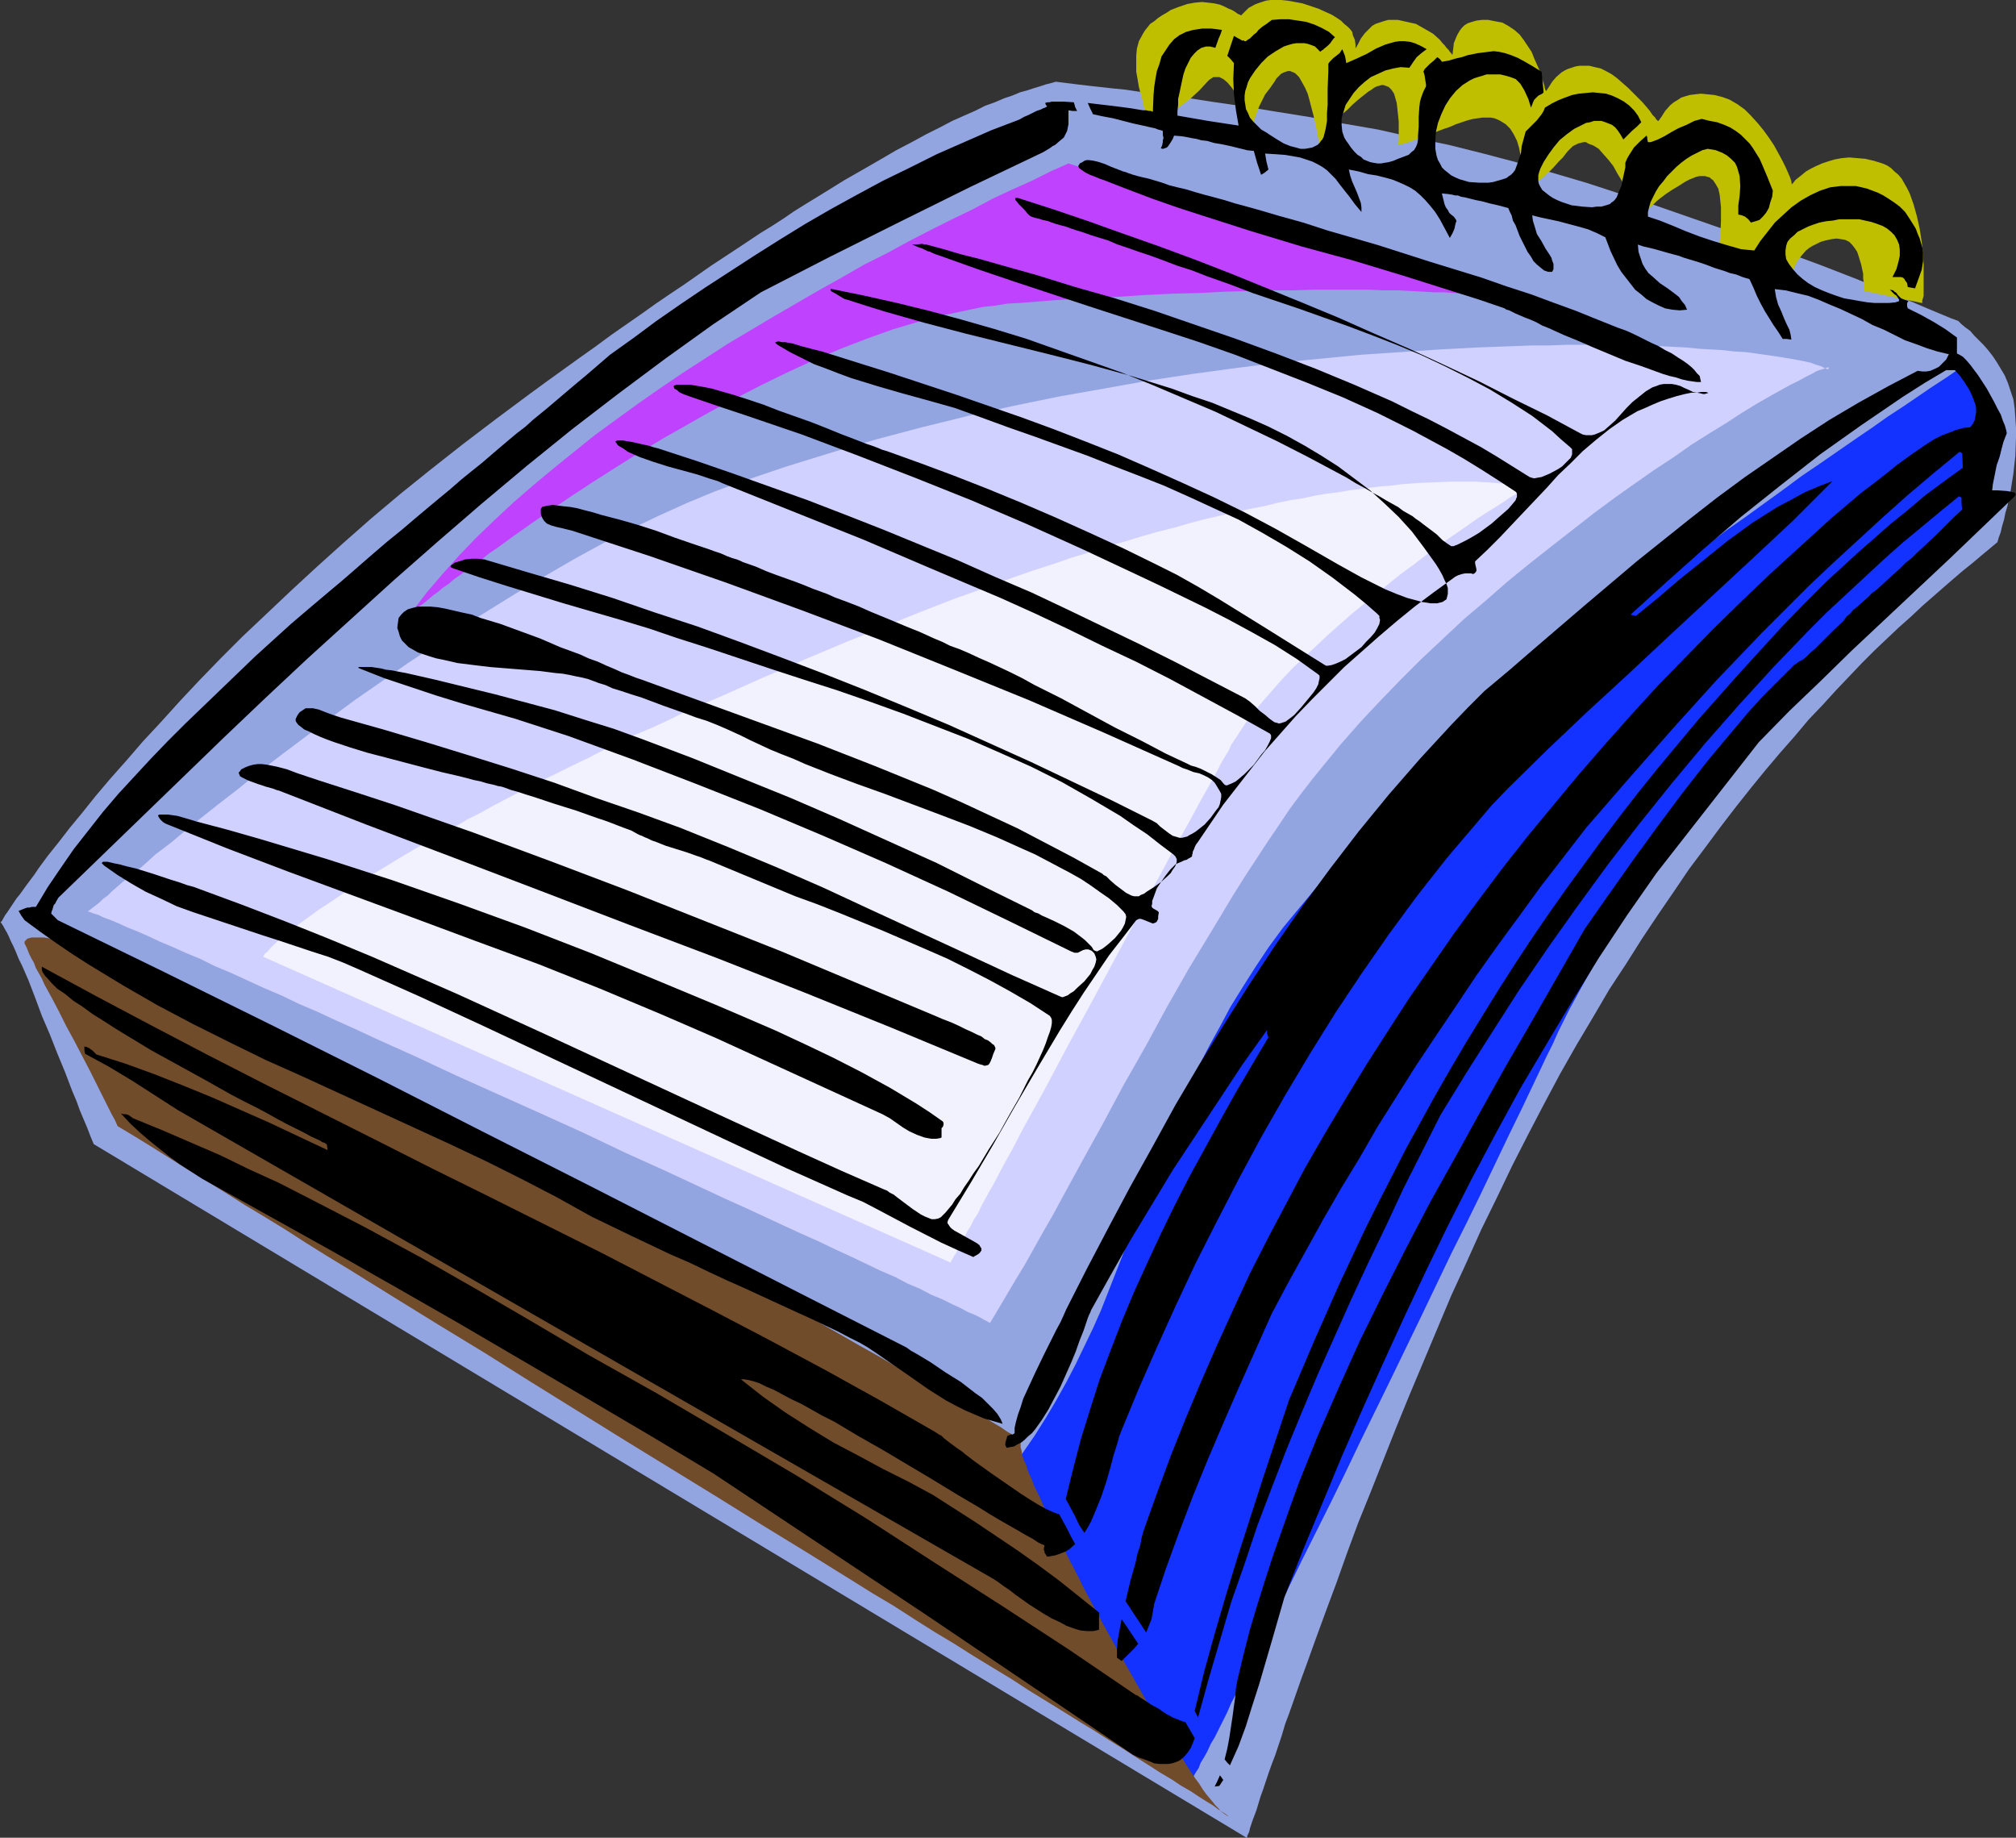
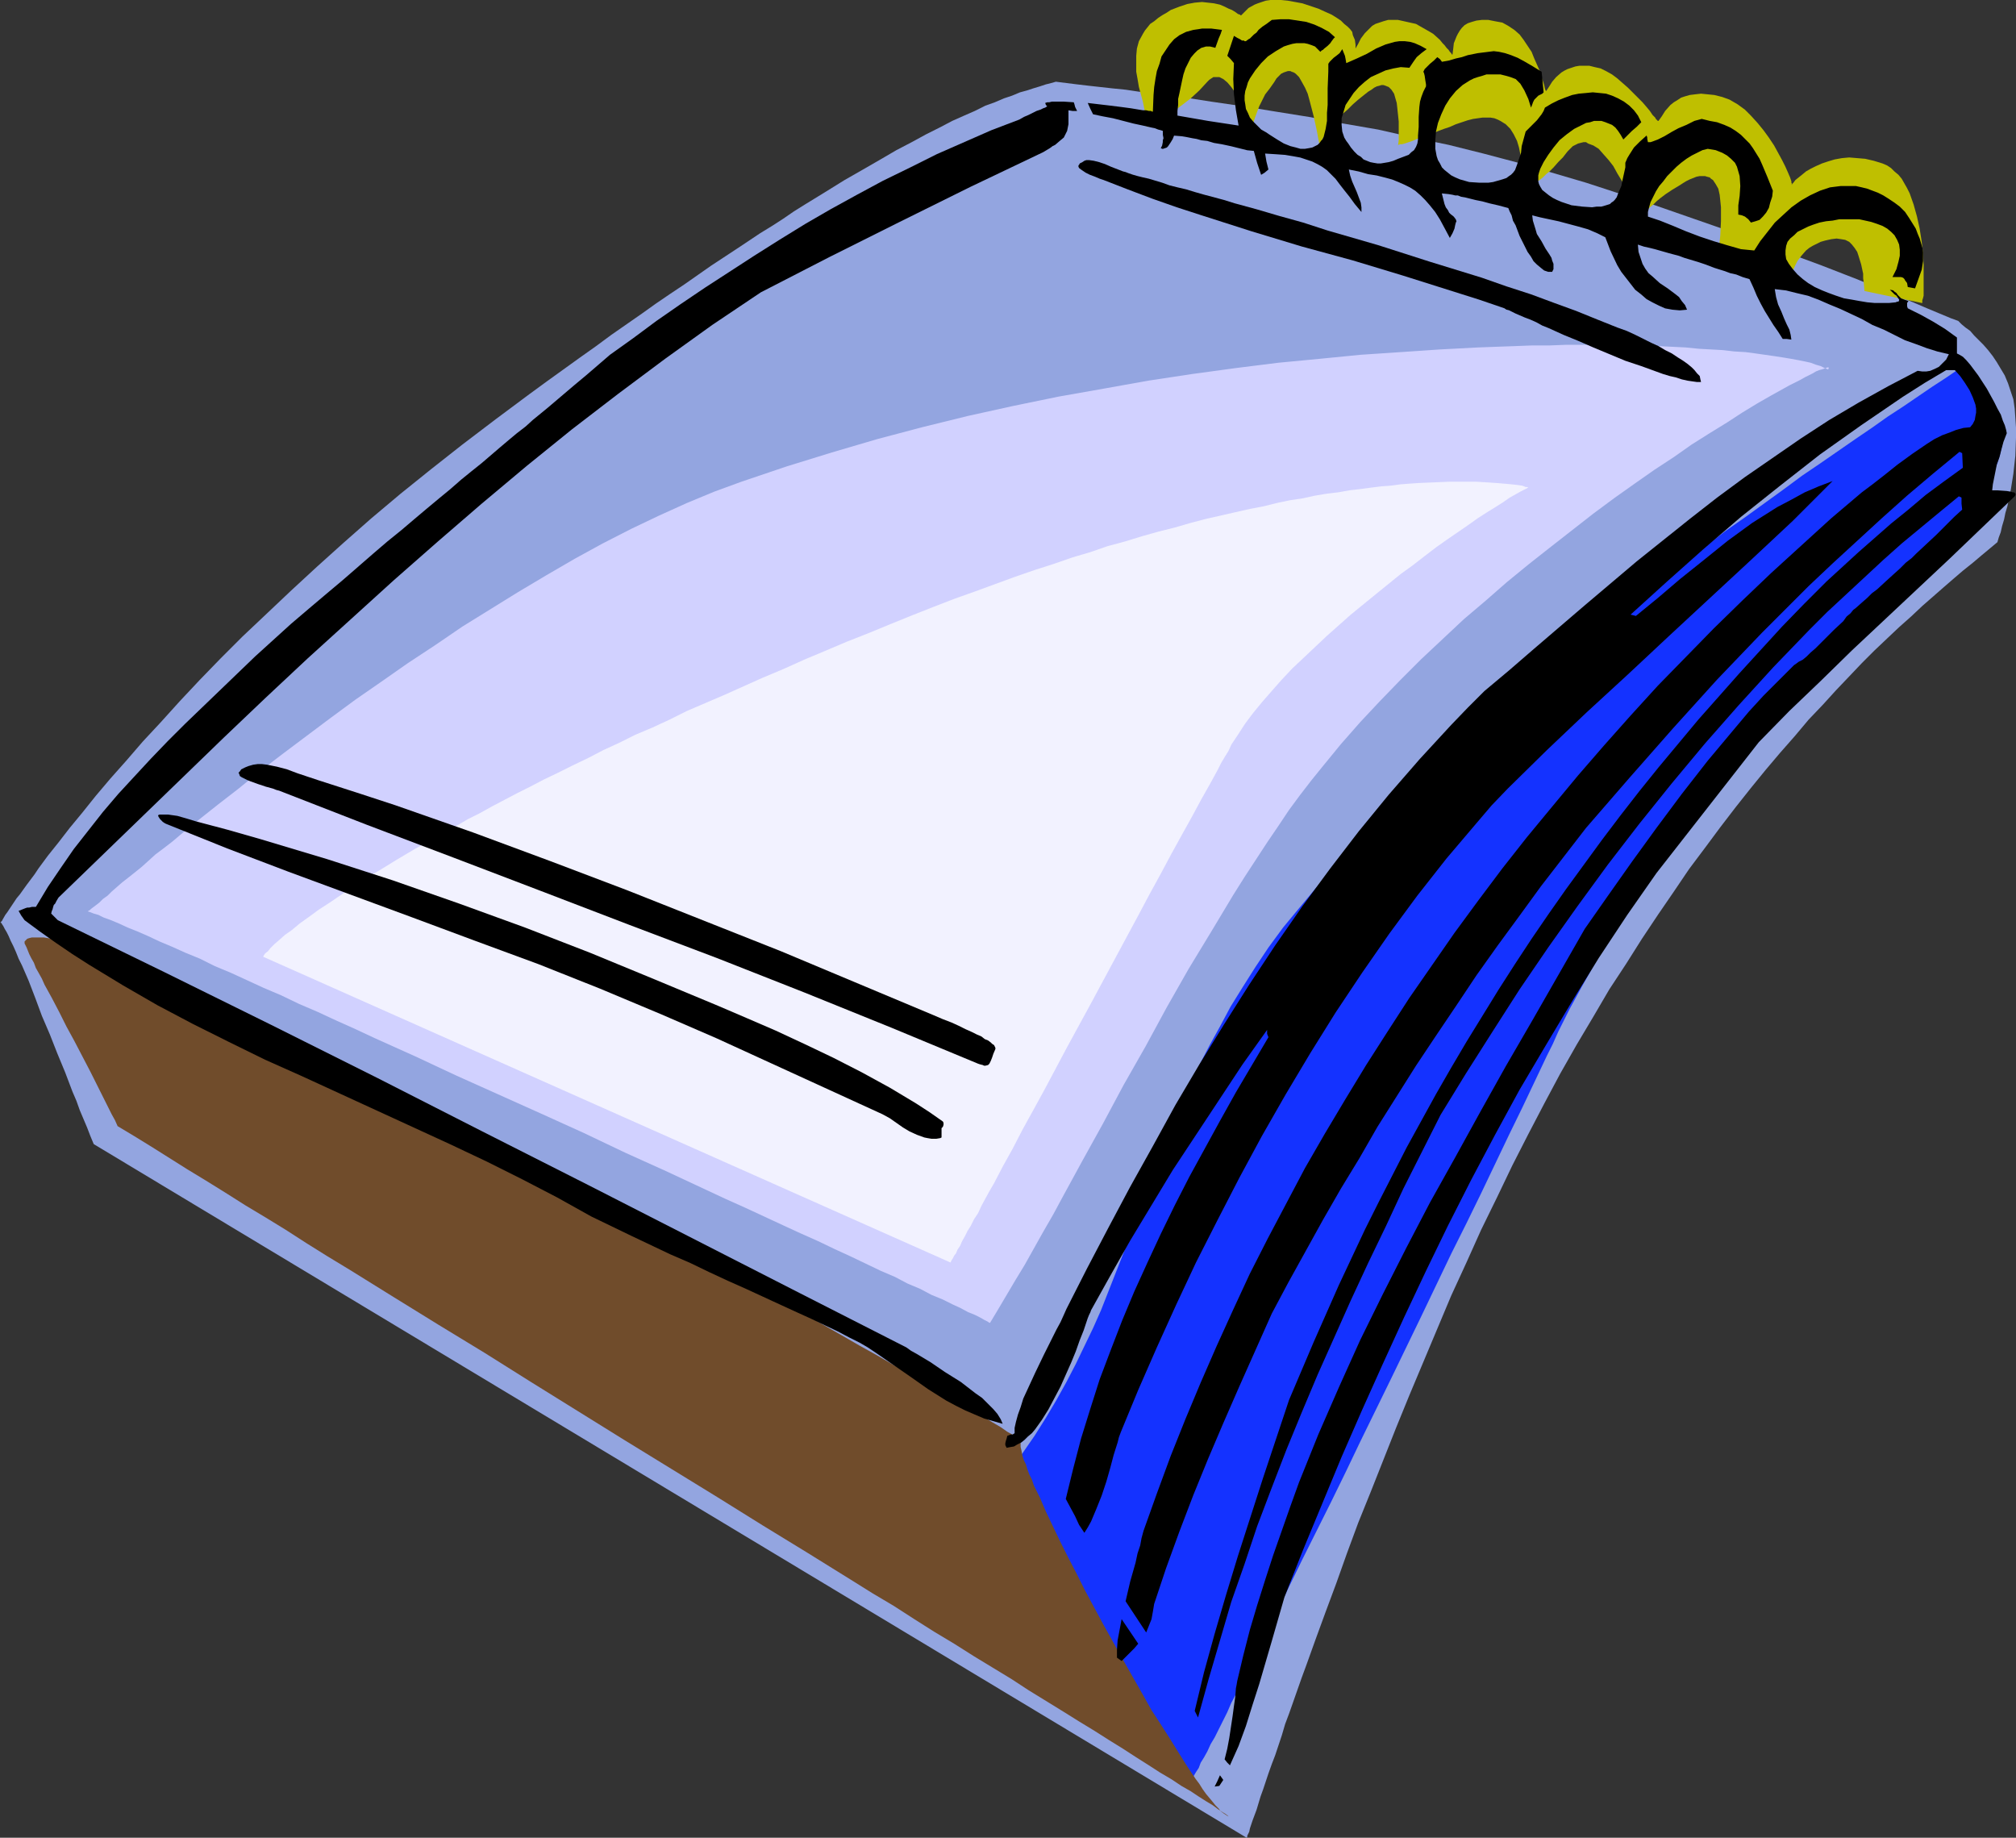
<svg xmlns="http://www.w3.org/2000/svg" xmlns:ns1="http://sodipodi.sourceforge.net/DTD/sodipodi-0.dtd" xmlns:ns2="http://www.inkscape.org/namespaces/inkscape" version="1.0" width="129.724mm" height="118.239mm" id="svg17" ns1:docname="Notepad 2.wmf">
  <rect width="100%" height="100%" fill="#333333" stroke="none" />
  <ns1:namedview id="namedview17" pagecolor="#ffffff" bordercolor="#000000" borderopacity="0.25" ns2:showpageshadow="2" ns2:pageopacity="0.0" ns2:pagecheckerboard="0" ns2:deskcolor="#d1d1d1" ns2:document-units="mm" />
  <defs id="defs1">
    <pattern id="WMFhbasepattern" patternUnits="userSpaceOnUse" width="6" height="6" x="0" y="0" />
  </defs>
  <path style="fill:#93a5e0;fill-opacity:1;fill-rule:evenodd;stroke:none" d="m 0,224.575 0.162,-0.162 v -0.162 l 0.323,-0.323 0.162,-0.323 0.646,-1.131 0.485,-0.646 0.97,-1.454 0.646,-0.969 0.646,-0.969 0.808,-0.969 0.808,-1.131 0.808,-1.131 0.97,-1.293 0.97,-1.293 0.97,-1.454 2.262,-3.07 2.586,-3.231 2.747,-3.554 3.07,-3.716 3.232,-4.039 3.555,-4.201 3.878,-4.362 4.04,-4.685 4.363,-4.685 4.525,-5.009 4.848,-5.17 5.171,-5.332 5.333,-5.332 5.818,-5.493 5.979,-5.655 6.302,-5.816 6.464,-5.816 6.787,-5.978 7.11,-5.978 7.434,-5.978 7.595,-5.978 8.08,-6.139 8.242,-6.139 4.202,-3.07 4.04,-2.908 4.04,-2.908 3.878,-2.747 3.717,-2.747 3.717,-2.585 3.717,-2.585 3.394,-2.423 3.555,-2.423 3.394,-2.262 3.232,-2.262 3.232,-2.262 6.141,-4.039 2.909,-1.939 2.909,-1.939 2.909,-1.777 2.747,-1.777 2.586,-1.777 2.586,-1.616 5.01,-3.07 4.686,-2.908 4.525,-2.585 4.202,-2.423 3.878,-2.262 3.717,-1.939 3.555,-1.939 3.232,-1.616 3.07,-1.616 2.909,-1.293 2.586,-1.131 2.586,-1.293 2.262,-0.808 2.262,-0.969 1.939,-0.646 1.939,-0.808 1.778,-0.485 1.454,-0.485 1.616,-0.485 1.454,-0.485 1.293,-0.323 1.131,-0.323 2.586,0.323 2.586,0.323 2.747,0.323 2.909,0.323 2.909,0.323 3.232,0.323 3.232,0.485 3.394,0.323 3.394,0.646 3.555,0.323 7.272,1.131 7.757,1.131 7.918,1.293 8.08,1.293 8.403,1.616 8.403,1.454 8.565,1.939 8.565,1.777 8.403,2.1 8.565,2.262 8.242,2.423 8.242,2.423 7.918,2.585 7.918,2.585 7.434,2.585 7.434,2.585 6.949,2.423 6.787,2.423 6.464,2.585 6.141,2.262 5.818,2.262 2.909,1.131 2.747,1.131 2.586,1.131 5.01,1.939 4.525,1.939 2.262,0.969 1.939,0.808 1.939,0.808 1.939,0.808 1.778,0.646 0.808,0.808 0.97,0.808 1.131,0.808 0.97,1.131 1.131,1.131 1.131,1.131 1.131,1.293 1.131,1.454 0.97,1.454 0.97,1.616 0.97,1.616 0.808,1.939 0.646,1.939 0.646,1.939 0.323,2.262 0.162,2.262 0.162,2.423 v 2.262 l -0.162,4.524 -0.485,4.362 -0.646,4.039 -0.808,3.878 -0.485,1.616 -0.323,1.616 -0.485,1.616 -0.323,1.454 -0.485,1.293 -0.323,1.131 -1.939,1.616 -1.939,1.616 -2.101,1.777 -2.424,1.939 -2.262,1.939 -2.424,2.1 -2.586,2.262 -2.586,2.262 -2.747,2.585 -2.909,2.585 -2.909,2.747 -3.07,2.908 -3.07,3.07 -3.07,3.231 -3.232,3.393 -3.232,3.554 -3.394,3.554 -3.394,4.039 -3.555,4.039 -3.555,4.201 -3.555,4.362 -3.717,4.685 -3.717,4.847 -3.717,5.008 -3.878,5.17 -3.717,5.493 -3.878,5.655 -3.878,5.816 -3.878,6.139 -4.04,6.139 -3.878,6.624 -4.04,6.786 -4.04,7.109 -3.878,7.27 -3.878,7.432 -3.878,7.594 -3.717,7.755 -3.878,7.917 -3.555,7.917 -3.717,8.078 -6.787,16.156 -3.394,8.078 -3.232,7.917 -3.07,7.755 -3.07,7.755 -3.07,7.594 -2.747,7.432 -2.586,7.27 -2.586,6.947 -2.424,6.624 -2.262,6.301 -1.131,3.07 -2.101,5.978 -0.97,2.747 -0.97,2.585 -0.808,2.747 -0.808,2.423 -0.808,2.423 -0.808,2.1 -0.808,2.262 -0.646,1.939 -0.646,1.939 -0.646,1.777 -0.485,1.616 -0.485,1.616 -0.485,1.293 -0.485,1.293 -0.323,0.969 -0.323,0.969 -0.162,0.808 -0.323,0.646 -0.162,0.323 v 0.323 l -0.162,0.162 -280.376,-168.674 -0.808,-1.939 -0.808,-2.1 -1.778,-4.201 -0.808,-2.262 -0.97,-2.262 -1.778,-4.685 -1.939,-4.685 -1.778,-4.524 -1.939,-4.524 -1.616,-4.362 -1.616,-4.201 -1.616,-3.716 -0.808,-1.616 -0.646,-1.616 -0.646,-1.454 -0.646,-1.293 -0.485,-1.131 -0.485,-0.969 -0.485,-0.808 -0.323,-0.646 -0.323,-0.485 -0.162,-0.323 H 0.162 Z" id="path1" />
  <path style="fill:#1432ff;fill-opacity:1;fill-rule:evenodd;stroke:none" d="m 248.702,353.342 2.909,-4.201 2.747,-4.362 2.586,-4.362 2.424,-4.362 2.262,-4.362 2.101,-4.362 2.101,-4.362 1.939,-4.362 3.555,-9.048 3.555,-9.048 3.394,-9.048 3.394,-9.209 3.717,-9.209 2.101,-4.685 2.101,-4.685 2.101,-4.685 2.424,-4.685 2.586,-4.685 2.586,-4.847 2.909,-4.685 3.07,-4.847 3.232,-4.847 3.555,-4.847 3.878,-4.685 4.04,-4.847 4.363,-5.009 4.686,-4.847 9.858,-9.694 10.019,-9.371 10.181,-9.209 10.181,-8.886 10.342,-8.563 10.181,-8.401 5.171,-4.039 5.01,-3.878 5.01,-3.878 5.01,-3.716 4.848,-3.716 4.848,-3.716 4.848,-3.393 4.686,-3.393 4.686,-3.393 4.363,-3.231 4.525,-3.07 4.202,-2.908 4.202,-2.908 4.04,-2.747 3.878,-2.747 3.717,-2.423 3.555,-2.423 3.555,-2.423 3.232,-2.1 3.07,-2.1 0.97,0.808 0.97,0.808 0.97,0.808 1.131,1.131 1.131,0.969 1.131,1.131 0.97,1.293 0.97,1.454 0.808,1.454 0.646,1.616 0.646,1.616 0.323,1.777 v 1.777 1.939 l -0.485,2.1 -0.646,2.1 -1.778,4.362 -1.778,4.201 -0.97,1.939 -0.97,1.777 -0.808,1.777 -0.97,1.454 -0.808,1.454 -0.808,1.293 -0.646,1.131 -0.646,0.969 -0.646,0.808 -0.323,0.646 -0.323,0.162 -0.323,0.162 -2.101,2.1 -2.262,1.939 -2.424,2.262 -2.424,2.262 -2.586,2.262 -2.586,2.585 -2.747,2.423 -2.909,2.747 -2.909,2.747 -3.07,2.747 -3.07,3.07 -3.07,3.07 -3.07,3.07 -3.232,3.393 -3.232,3.393 -3.232,3.554 -3.232,3.554 -3.394,3.716 -3.232,3.878 -3.232,4.039 -3.394,4.039 -3.232,4.201 -3.232,4.362 -3.232,4.362 -3.232,4.685 -3.07,4.685 -3.07,4.847 -3.07,5.009 -2.909,5.17 -2.909,5.17 -2.909,5.332 -2.747,5.493 -1.293,2.908 -1.454,2.908 -1.454,3.07 -1.454,3.07 -3.07,6.463 -3.232,6.624 -3.394,7.109 -3.394,7.109 -3.555,7.27 -3.717,7.432 -7.272,15.187 -7.434,15.349 -7.434,15.187 -3.555,7.432 -3.555,7.27 -3.555,7.109 -3.394,6.786 -3.232,6.624 -3.07,6.463 -1.616,3.07 -1.454,2.908 -1.454,2.908 -2.586,5.493 -1.293,2.585 -1.293,2.423 -1.293,2.423 -0.97,2.262 -1.131,2.262 -0.97,1.939 -0.97,1.939 -0.97,1.616 -0.808,1.777 -0.808,1.454 -0.808,1.293 -0.485,1.293 -0.646,0.969 -0.485,0.808 -0.323,0.808 -0.323,0.485 -0.323,0.323 -0.162,0.323 v 0 l -0.162,-0.162 -0.162,-0.162 -0.162,-0.162 -0.323,-0.323 -0.485,-0.485 -0.323,-0.485 -1.131,-0.969 -1.293,-1.454 -1.616,-1.616 -1.616,-1.777 -1.939,-1.939 -2.101,-2.1 -2.101,-2.423 -2.262,-2.423 -2.424,-2.747 -2.262,-2.908 -2.262,-2.747 -2.424,-3.07 -2.424,-3.07 -4.363,-6.301 -2.101,-3.393 -1.939,-3.231 -1.939,-3.231 -1.616,-3.393 -1.293,-3.231 -1.293,-3.231 -0.97,-3.231 -0.646,-3.07 -0.485,-3.07 v -3.07 l 0.162,-1.454 0.162,-1.454 0.323,-1.454 0.323,-1.293 0.485,-1.454 1.293,-2.423 z" id="path2" />
  <path style="fill:#704c2b;fill-opacity:1;fill-rule:evenodd;stroke:none" d="m 5.979,228.937 v 0.162 0.323 l 0.162,0.323 0.323,0.646 0.323,0.808 0.323,0.808 0.485,0.969 0.646,1.131 0.485,1.293 0.646,1.131 0.808,1.454 0.646,1.454 1.778,3.231 1.778,3.393 1.778,3.554 1.939,3.554 3.878,7.432 1.778,3.554 1.778,3.554 1.616,3.231 0.808,1.454 0.646,1.454 4.04,2.423 4.202,2.585 4.363,2.747 4.363,2.747 4.525,2.747 4.686,2.908 4.848,3.07 4.848,2.908 5.01,3.07 5.01,3.231 5.171,3.231 5.333,3.231 10.666,6.624 10.989,6.786 11.15,6.786 11.312,7.109 22.624,14.056 11.312,6.947 11.312,6.947 11.15,6.947 10.827,6.624 10.666,6.624 5.171,3.231 5.171,3.07 5.01,3.231 4.848,3.07 4.848,2.908 4.848,3.07 4.525,2.747 4.525,2.747 4.202,2.747 4.202,2.585 4.202,2.585 3.878,2.423 3.717,2.262 3.555,2.262 3.394,2.1 3.232,2.1 3.07,1.939 2.747,1.777 2.747,1.616 2.424,1.616 2.262,1.293 1.939,1.293 1.778,1.131 1.616,0.969 1.293,0.969 0.97,0.646 0.808,0.485 0.646,0.485 0.162,0.162 v 0 l -0.323,-0.162 -0.485,-0.323 -0.485,-0.323 -0.646,-0.485 -0.485,-0.646 -0.808,-0.808 -0.646,-0.808 -0.808,-0.969 -0.808,-0.969 -0.808,-1.131 -0.808,-1.293 -0.97,-1.293 -1.939,-2.908 -1.939,-3.07 -2.101,-3.393 -2.262,-3.554 -2.424,-3.716 -2.262,-4.039 -4.686,-8.24 -4.686,-8.401 -4.525,-8.401 -2.101,-4.201 -2.101,-4.039 -1.939,-3.878 -1.778,-3.716 -1.616,-3.393 -1.454,-3.393 -1.454,-2.908 -0.485,-1.454 -0.646,-1.293 -0.485,-1.293 -0.323,-1.131 -0.485,-0.969 -0.323,-0.969 -0.162,-0.808 -0.162,-0.808 -0.162,-0.646 v -0.485 -0.485 -0.323 l 0.323,-0.162 h 0.162 v 0 l -0.162,-0.162 -0.323,-0.162 -0.323,-0.323 -0.485,-0.162 -0.97,-0.646 -1.454,-0.808 -1.616,-1.131 -1.939,-1.131 -2.101,-1.293 -2.424,-1.454 -2.747,-1.616 -3.07,-1.616 -3.07,-1.777 -3.394,-2.1 -3.717,-2.1 -3.717,-2.1 -3.878,-2.262 -4.363,-2.423 -4.202,-2.423 -4.525,-2.585 -4.686,-2.747 -4.686,-2.585 -4.848,-2.747 -5.01,-2.908 -5.01,-2.747 -10.504,-5.978 -10.827,-5.978 -10.989,-5.978 -10.989,-5.978 -11.312,-5.978 -10.989,-5.978 -10.989,-5.655 -10.666,-5.655 -5.333,-2.585 -5.171,-2.747 -5.171,-2.585 -5.01,-2.423 -4.848,-2.262 -4.686,-2.262 -4.686,-2.262 -4.525,-2.1 -4.202,-1.939 -4.202,-1.777 -4.04,-1.777 -3.717,-1.454 -3.555,-1.616 -3.394,-1.131 -3.232,-1.293 -2.909,-0.969 -2.747,-0.646 -2.424,-0.646 -2.262,-0.485 -1.939,-0.323 H 9.05 8.403 7.757 l -0.646,0.162 -0.485,0.162 -0.323,0.323 z" id="path3" />
  <path style="fill:#d1d1ff;fill-opacity:1;fill-rule:evenodd;stroke:none" d="m 240.784,321.675 1.939,-3.231 2.101,-3.554 2.101,-3.554 2.262,-3.716 2.262,-4.039 2.262,-4.039 2.424,-4.201 2.262,-4.201 4.848,-8.886 5.01,-9.048 5.01,-9.371 5.333,-9.371 5.171,-9.532 5.333,-9.371 5.494,-9.048 5.333,-8.886 2.747,-4.362 2.747,-4.201 2.747,-4.201 2.747,-4.039 2.586,-3.878 2.747,-3.716 2.747,-3.554 2.747,-3.393 4.363,-5.332 4.686,-5.332 4.848,-5.17 5.01,-5.17 5.01,-5.009 5.171,-4.847 5.171,-4.847 5.333,-4.524 5.171,-4.524 5.333,-4.362 5.333,-4.201 5.171,-4.039 5.171,-4.039 5.01,-3.716 5.01,-3.554 4.848,-3.393 4.686,-3.07 4.363,-3.07 4.363,-2.747 4.202,-2.585 3.717,-2.423 3.717,-2.262 3.394,-1.939 1.454,-0.808 1.454,-0.808 1.454,-0.808 1.293,-0.646 1.293,-0.646 1.131,-0.646 0.97,-0.485 0.97,-0.485 0.808,-0.485 0.808,-0.323 0.646,-0.162 0.485,-0.162 0.485,-0.162 0.323,-0.162 h 0.323 v 0.162 0.162 l -0.162,0.162 -0.808,-0.323 -0.97,-0.485 -1.131,-0.323 -1.293,-0.485 -1.454,-0.323 -1.616,-0.323 -1.778,-0.323 -1.939,-0.323 -2.101,-0.323 -2.262,-0.323 -2.262,-0.323 -2.424,-0.323 -2.747,-0.162 -2.747,-0.323 -2.909,-0.162 -2.909,-0.162 -3.232,-0.323 -3.232,-0.162 -3.394,-0.162 h -3.555 l -3.555,-0.162 h -3.717 l -3.717,-0.162 h -7.918 l -4.202,0.162 h -4.202 l -4.202,0.162 -4.525,0.162 -4.363,0.162 -9.211,0.485 -9.534,0.646 -9.696,0.646 -9.858,0.969 -10.181,0.969 -10.342,1.293 -10.666,1.454 -10.666,1.616 -10.827,1.939 -10.989,1.939 -10.989,2.262 -10.989,2.423 -11.15,2.747 -10.989,2.908 -10.989,3.231 -10.989,3.393 -10.989,3.716 -6.626,2.423 -6.626,2.747 -6.787,3.07 -6.787,3.231 -6.949,3.554 -6.787,3.716 -6.949,4.039 -6.787,4.039 -6.787,4.201 -6.787,4.201 -6.626,4.524 -6.626,4.362 -6.464,4.524 -6.302,4.362 -6.141,4.524 -5.818,4.362 -5.818,4.362 -5.494,4.201 -5.171,4.201 -5.01,3.878 -4.686,3.716 -2.262,1.777 -2.101,1.777 -2.101,1.777 -2.101,1.616 -1.939,1.454 -1.778,1.616 -1.616,1.454 -1.616,1.293 -1.616,1.293 -1.454,1.131 -1.293,1.131 -1.293,1.131 -0.97,0.969 -1.131,0.808 -0.808,0.808 -0.808,0.646 -0.646,0.485 -0.646,0.485 -0.323,0.323 -0.323,0.162 -0.162,0.162 v 0 h 0.162 l 0.485,0.162 0.808,0.323 1.131,0.323 1.293,0.646 1.778,0.646 1.939,0.808 2.101,0.969 2.424,0.969 2.586,1.131 2.747,1.293 3.07,1.293 3.232,1.454 3.555,1.454 3.555,1.777 3.878,1.616 3.878,1.777 4.202,1.939 4.202,1.777 4.363,2.1 4.525,1.939 4.525,2.1 4.686,2.1 4.848,2.262 9.696,4.362 10.019,4.685 20.523,9.209 10.342,4.685 10.181,4.847 10.019,4.524 9.696,4.524 4.848,2.262 4.686,2.1 4.525,2.1 4.525,2.1 4.202,1.939 4.363,1.939 4.04,1.939 3.878,1.777 3.717,1.777 3.717,1.777 3.394,1.454 3.07,1.616 3.07,1.293 2.747,1.454 2.747,1.131 2.262,1.131 2.101,0.969 1.778,0.969 1.616,0.646 1.293,0.646 1.131,0.646 0.646,0.323 0.485,0.323 z" id="path4" />
-   <path style="fill:#bf42ff;fill-opacity:1;fill-rule:evenodd;stroke:none" d="m 100.192,148.801 v 0 0 l 0.323,-0.162 0.323,-0.323 0.485,-0.323 0.485,-0.485 0.808,-0.485 0.808,-0.646 0.808,-0.646 1.131,-0.969 1.131,-0.808 1.131,-0.969 1.454,-0.969 1.293,-1.131 1.616,-1.131 3.394,-2.423 1.778,-1.293 1.778,-1.454 1.939,-1.293 4.202,-3.07 4.363,-3.07 4.686,-3.231 5.01,-3.393 5.171,-3.393 5.333,-3.393 5.656,-3.554 5.656,-3.393 5.979,-3.393 5.979,-3.393 6.141,-3.231 6.302,-3.231 6.302,-3.07 6.302,-2.908 6.464,-2.747 6.302,-2.423 6.302,-2.262 6.464,-1.939 6.302,-1.616 6.141,-1.293 3.07,-0.646 3.07,-0.323 2.909,-0.485 3.07,-0.162 8.08,-0.646 7.918,-0.485 7.434,-0.323 7.11,-0.485 6.787,-0.323 6.464,-0.162 6.141,-0.323 5.979,-0.162 5.494,-0.162 h 5.171 l 5.01,-0.162 h 4.525 4.363 4.04 l 3.717,0.162 h 3.555 l 3.232,0.162 3.07,0.162 2.747,0.162 h 2.424 l 2.262,0.162 2.101,0.162 1.778,0.162 1.616,0.323 1.293,0.162 1.131,0.162 0.97,0.162 0.646,0.162 h 0.646 l 0.323,0.162 0.162,0.162 v 0 l -104.393,-33.121 -4.363,1.939 -4.525,2.262 -4.686,2.1 -4.848,2.262 -4.848,2.585 -5.01,2.423 -5.171,2.585 -5.333,2.747 -5.333,2.908 -5.494,2.747 -5.333,3.07 -5.494,3.07 -11.15,6.463 -11.15,6.624 -5.494,3.554 -5.494,3.554 -5.494,3.716 -5.333,3.716 -5.333,3.878 -5.333,3.878 -5.01,4.039 -5.01,4.039 -4.848,4.039 -4.848,4.201 -4.525,4.201 -4.525,4.362 -4.202,4.362 -4.04,4.524 -3.878,4.524 z" id="path5" />
  <path style="fill:#f2f2ff;fill-opacity:1;fill-rule:evenodd;stroke:none" d="m 63.994,232.653 0.162,-0.323 0.323,-0.485 0.646,-0.485 0.646,-0.808 0.97,-0.969 1.131,-0.969 1.454,-1.293 1.616,-1.131 1.939,-1.616 2.262,-1.616 2.424,-1.777 2.747,-1.777 3.07,-2.1 3.232,-2.1 3.717,-2.423 1.939,-1.131 2.101,-1.293 2.101,-1.293 4.363,-2.585 2.586,-1.454 2.424,-1.293 5.171,-2.908 2.747,-1.616 2.909,-1.454 2.909,-1.616 3.07,-1.616 3.07,-1.616 3.232,-1.616 3.394,-1.777 3.394,-1.616 3.555,-1.777 3.717,-1.777 3.717,-1.939 3.878,-1.777 3.878,-1.939 4.202,-1.777 4.202,-1.939 4.202,-2.1 4.525,-1.939 4.525,-1.939 4.686,-2.1 4.686,-2.1 5.01,-2.1 5.01,-2.262 5.01,-2.1 5.333,-2.262 5.333,-2.1 5.494,-2.262 5.171,-2.1 5.333,-2.1 5.01,-1.939 5.01,-1.777 4.848,-1.777 4.848,-1.777 4.686,-1.616 4.525,-1.454 4.686,-1.616 4.363,-1.293 4.202,-1.454 4.202,-1.131 4.202,-1.293 4.04,-1.131 3.878,-0.969 3.878,-1.131 3.717,-0.969 3.555,-0.808 3.555,-0.808 3.555,-0.808 3.394,-0.646 3.232,-0.808 3.07,-0.646 3.232,-0.485 2.909,-0.646 2.909,-0.485 2.747,-0.323 2.747,-0.485 2.747,-0.323 2.424,-0.323 2.586,-0.323 2.262,-0.162 2.424,-0.323 2.101,-0.162 2.262,-0.162 3.878,-0.162 3.717,-0.162 h 6.302 l 2.586,0.162 2.424,0.162 1.939,0.162 1.778,0.162 1.454,0.162 1.131,0.162 0.808,0.323 h 0.485 l 0.162,0.162 v 0 h -0.162 l -0.162,0.162 -0.646,0.323 -0.97,0.485 -1.131,0.646 -1.454,0.808 -1.616,1.131 -1.778,1.131 -2.101,1.293 -2.262,1.454 -2.262,1.616 -2.586,1.777 -2.586,1.777 -2.747,1.939 -2.747,2.1 -2.909,2.262 -2.909,2.1 -5.979,4.847 -6.141,5.009 -5.818,5.17 -5.656,5.332 -2.747,2.585 -2.586,2.747 -2.424,2.747 -2.262,2.585 -2.262,2.747 -1.939,2.585 -1.778,2.747 -1.616,2.423 -0.646,1.454 -0.808,1.293 -0.97,1.616 -0.808,1.616 -0.97,1.777 -0.97,1.777 -2.101,3.716 -2.262,4.201 -2.424,4.362 -2.586,4.685 -2.586,4.847 -2.747,5.008 -2.747,5.17 -5.656,10.502 -5.818,10.825 -5.818,10.663 -2.747,5.17 -2.747,5.17 -2.747,5.009 -2.586,4.685 -2.424,4.685 -2.424,4.362 -2.101,4.039 -1.131,1.939 -0.97,1.777 -0.97,1.777 -0.808,1.777 -0.97,1.454 -0.808,1.616 -0.808,1.293 -0.646,1.293 -0.646,1.131 -0.485,1.131 -0.646,0.969 -0.323,0.808 -0.485,0.646 -0.323,0.646 -0.323,0.485 -0.162,0.323 v 0.162 h -0.162 z" id="path6" />
  <path style="fill:#bfbf00;fill-opacity:1;fill-rule:evenodd;stroke:none" d="m 278.921,30.859 v -1.293 l -0.323,-1.616 -0.323,-1.616 -0.323,-1.616 -0.97,-3.554 -0.323,-1.939 -0.323,-1.777 V 15.51 13.571 l 0.162,-1.777 0.485,-1.777 0.97,-1.777 0.485,-0.808 0.646,-0.808 0.646,-0.808 0.97,-0.646 0.97,-0.808 0.97,-0.646 1.131,-0.646 0.97,-0.646 2.101,-0.808 1.939,-0.646 1.778,-0.323 1.778,-0.162 1.454,0.162 1.454,0.162 1.454,0.323 1.131,0.485 0.97,0.485 0.808,0.323 0.808,0.485 0.646,0.485 0.485,0.162 0.162,0.162 h 0.162 l 0.808,-0.808 0.97,-0.969 1.454,-0.808 0.808,-0.323 0.97,-0.323 0.97,-0.323 L 308.979,0 h 1.293 1.293 l 1.616,0.162 1.778,0.323 1.778,0.323 1.939,0.646 1.939,0.646 1.778,0.808 1.454,0.646 1.293,0.808 0.97,0.646 0.808,0.808 0.808,0.646 0.646,0.646 0.485,0.646 0.162,0.808 0.485,1.131 0.162,1.131 v 0.969 l 0.646,-1.131 0.646,-1.293 0.97,-1.293 1.131,-1.131 0.646,-0.646 0.808,-0.485 0.97,-0.323 0.97,-0.323 1.131,-0.323 h 1.131 1.293 l 1.454,0.323 1.454,0.323 1.454,0.323 1.131,0.646 1.131,0.646 1.131,0.646 0.808,0.485 1.616,1.454 0.646,0.808 0.485,0.485 0.485,0.646 0.485,0.485 0.323,0.485 0.162,0.162 0.162,0.162 0.162,0.323 h 0.162 l 0.162,-1.293 0.162,-1.454 0.646,-1.616 0.323,-0.646 0.485,-0.808 0.485,-0.646 0.646,-0.646 0.808,-0.485 0.97,-0.323 1.131,-0.323 1.293,-0.162 h 1.616 l 1.616,0.323 1.778,0.323 1.454,0.808 1.454,0.969 1.293,1.131 0.97,1.293 0.97,1.454 0.97,1.454 0.646,1.616 0.646,1.454 0.646,1.454 0.323,1.293 0.485,1.293 0.323,0.969 0.162,0.808 0.162,0.485 0.162,0.162 0.646,-0.969 0.808,-1.293 0.97,-1.131 1.293,-1.131 0.808,-0.485 0.646,-0.323 0.97,-0.323 0.97,-0.323 0.97,-0.162 h 1.131 1.293 l 1.293,0.323 1.454,0.323 1.293,0.646 1.454,0.808 1.293,0.969 1.293,1.131 1.293,1.131 2.424,2.423 1.131,1.131 0.97,1.131 0.808,0.969 0.646,0.969 0.646,0.646 0.162,0.323 0.162,0.162 0.323,0.323 h 0.162 l 0.808,-1.131 0.808,-1.293 1.293,-1.454 0.808,-0.646 0.808,-0.485 0.97,-0.646 0.97,-0.323 1.131,-0.323 1.293,-0.162 1.454,-0.162 1.616,0.162 1.616,0.162 1.939,0.485 1.778,0.646 1.939,1.131 1.778,1.293 1.454,1.454 1.616,1.777 1.454,1.777 1.293,1.777 1.293,1.939 0.97,1.777 0.97,1.777 0.808,1.616 0.646,1.454 0.485,1.131 0.323,0.969 v 0.323 l 0.162,0.323 v 0.162 h -0.162 l 0.485,-0.485 0.485,-0.646 0.808,-0.646 0.808,-0.646 0.97,-0.808 1.131,-0.646 1.293,-0.646 1.454,-0.646 1.454,-0.485 1.616,-0.485 1.778,-0.323 1.778,-0.162 1.939,0.162 1.939,0.162 2.101,0.485 2.101,0.646 1.131,0.485 0.97,0.646 0.808,0.808 0.97,0.808 0.808,0.969 0.646,1.131 0.646,1.131 0.646,1.293 0.97,2.747 0.808,2.908 0.646,2.908 0.485,3.07 0.323,2.908 0.162,2.908 v 2.585 2.262 0.969 0.808 0.808 l -0.162,0.646 -0.162,0.485 v 0.485 0.162 h -0.162 l -13.898,-2.908 -0.162,-1.939 -0.162,-1.131 v -1.131 l -0.485,-2.262 -0.646,-2.1 -0.323,-0.969 -0.646,-0.969 -0.646,-0.808 -0.646,-0.646 -0.97,-0.485 -0.97,-0.162 -1.131,-0.162 -1.293,0.162 -1.454,0.323 -1.131,0.323 -0.97,0.485 -0.97,0.485 -0.808,0.485 -0.808,0.646 -1.131,1.293 -0.97,1.293 -0.646,1.293 -0.485,1.131 -0.323,1.131 -17.614,-6.786 0.162,-1.454 0.162,-1.616 0.162,-3.393 v -3.393 l -0.162,-1.616 -0.162,-1.454 -0.323,-1.454 -0.646,-1.131 -0.646,-0.969 -0.485,-0.323 -0.323,-0.323 -0.646,-0.162 -0.485,-0.162 h -0.646 -0.646 l -0.808,0.162 -0.808,0.323 -0.808,0.323 -0.97,0.485 -1.778,1.131 -1.616,0.969 -1.454,0.969 -1.293,0.969 -0.97,0.808 -0.808,0.808 -0.808,0.646 -0.646,0.646 -0.485,0.646 -0.323,0.323 -0.323,0.485 -0.485,0.485 v 0 0 0 l -0.808,-1.616 -0.808,-1.777 -1.778,-3.716 -2.262,-3.716 -0.97,-1.777 -1.131,-1.454 -1.293,-1.454 -1.131,-1.293 -1.293,-0.808 -1.293,-0.485 -0.485,-0.323 h -0.646 l -0.646,0.162 -0.646,0.162 -0.646,0.323 -0.646,0.323 -0.646,0.646 -0.646,0.646 -1.131,1.454 -1.131,1.131 -1.131,1.293 -0.97,0.969 -0.808,0.646 -0.808,0.808 -0.808,0.646 -0.646,0.323 -0.646,0.485 -0.485,0.323 -0.97,0.323 -0.808,0.323 h -0.646 v -3.07 l -0.323,-3.231 -0.162,-1.777 -0.323,-1.616 -0.485,-1.616 -0.808,-1.616 -0.808,-1.293 -1.131,-1.131 -1.293,-0.808 -0.646,-0.323 -0.808,-0.323 -0.97,-0.162 h -0.97 -0.97 l -1.131,0.162 -1.131,0.162 -1.293,0.323 -1.454,0.485 -1.454,0.485 -1.454,0.646 -1.454,0.485 -1.293,0.485 -1.131,0.485 -0.97,0.485 -0.97,0.323 -0.97,0.323 -0.808,0.162 -1.454,0.646 -0.97,0.323 -0.97,0.323 -0.646,0.162 h -0.485 l -0.323,0.162 h -0.162 v 0 0.162 l 0.162,-1.293 v -4.524 l -0.323,-3.07 -0.162,-1.454 -0.323,-1.131 -0.323,-1.131 -0.646,-0.969 -0.646,-0.646 -0.808,-0.323 -0.485,-0.162 h -0.485 l -0.485,0.162 -0.646,0.162 -0.646,0.323 -0.646,0.485 -0.808,0.485 -0.808,0.646 -1.616,1.293 -1.293,1.131 -1.293,1.293 -1.131,0.969 -0.97,1.131 -0.808,0.808 -0.808,0.808 -0.646,0.808 -0.485,0.808 -0.485,0.646 -0.646,0.969 -0.485,0.969 -0.323,0.808 -0.323,-1.616 -0.323,-1.777 -0.808,-3.716 -0.97,-3.716 -0.485,-1.777 -0.646,-1.454 -0.808,-1.454 -0.646,-1.131 -0.808,-0.808 -0.485,-0.323 -0.485,-0.162 -0.323,-0.162 h -0.646 l -0.485,0.162 -0.485,0.162 -0.646,0.323 -0.485,0.485 -0.646,0.646 -0.485,0.808 -1.131,1.616 -1.131,1.454 -0.808,1.616 -0.646,1.293 -0.485,1.293 -0.485,1.293 -0.323,0.969 -0.162,0.969 -0.162,0.808 v 0.808 0.969 0.323 0.162 0 -0.323 -0.162 -0.162 l -0.162,-0.808 -0.323,-1.131 -0.485,-1.131 -0.485,-1.454 -0.646,-1.454 -1.454,-3.07 -0.808,-1.454 -0.808,-1.131 -0.97,-1.131 -0.97,-0.808 -0.97,-0.485 h -0.485 -0.485 -0.485 l -0.485,0.323 -0.485,0.323 -0.485,0.485 -1.939,2.1 -2.101,1.939 -2.101,1.616 -1.939,1.454 -1.939,1.293 -1.778,1.131 -0.808,0.323 -0.808,0.485 -0.646,0.485 z" id="path7" />
  <path style="fill:#000000;fill-opacity:1;fill-rule:evenodd;stroke:none" d="m 229.31,274.014 -0.323,0.323 v 0.485 0.808 0.808 0.162 l -0.323,0.162 -0.97,0.162 h -1.131 l -0.97,-0.162 -0.808,-0.162 -1.778,-0.646 -1.778,-0.808 -1.616,-0.969 -3.232,-2.262 -1.778,-0.969 -26.826,-12.279 -13.413,-6.139 -13.413,-5.816 -15.029,-6.301 -15.029,-5.978 -15.352,-5.655 -15.19,-5.655 -30.219,-11.148 -14.867,-5.655 -14.867,-5.978 -0.323,-0.162 -0.485,-0.323 -0.646,-0.646 -0.323,-0.485 -0.162,-0.323 v -0.162 l 0.323,-0.162 h 1.131 0.97 l 2.262,0.323 2.262,0.646 2.101,0.646 7.918,2.1 7.918,2.262 8.08,2.423 8.08,2.423 15.998,5.17 16.16,5.655 15.998,5.816 15.837,6.139 15.675,6.463 15.514,6.463 6.787,2.908 7.11,3.07 6.949,3.231 7.11,3.393 6.949,3.554 6.787,3.716 3.232,1.939 3.232,1.939 3.232,2.1 3.232,2.262 0.162,0.323 v 0.162 0.323 z" id="path8" />
  <path style="fill:#000000;fill-opacity:1;fill-rule:evenodd;stroke:none" d="m 242.077,255.111 -0.485,1.131 -0.323,0.969 -0.323,0.808 -0.323,0.646 -0.323,0.323 -0.646,0.162 h -0.323 l -0.323,-0.162 -0.646,-0.162 -0.485,-0.162 -21.008,-8.725 -21.17,-8.563 -21.331,-8.401 -21.331,-8.078 -21.493,-8.24 -21.17,-8.078 -21.331,-8.078 -21.17,-8.24 -0.646,-0.162 -0.808,-0.323 -1.778,-0.485 -1.939,-0.646 -1.778,-0.646 -0.808,-0.323 -0.646,-0.323 -0.646,-0.323 -0.485,-0.323 -0.162,-0.485 -0.162,-0.323 0.323,-0.323 0.323,-0.485 0.97,-0.485 0.808,-0.323 1.131,-0.323 1.131,-0.162 h 0.97 l 1.293,0.162 2.424,0.485 2.424,0.646 2.586,0.969 2.424,0.808 2.424,0.808 9.534,3.07 9.373,3.07 18.907,6.624 18.746,6.947 18.746,7.109 18.746,7.432 18.746,7.432 37.006,15.51 2.262,0.969 2.101,0.808 1.778,0.808 1.616,0.808 1.454,0.646 1.293,0.646 1.131,0.485 0.808,0.646 0.808,0.323 0.646,0.485 0.323,0.323 0.485,0.323 0.162,0.323 0.162,0.323 v 0.162 z" id="path9" />
-   <path style="fill:#000000;fill-opacity:1;fill-rule:evenodd;stroke:none" d="m 409.817,95.808 -1.939,0.485 -2.101,0.646 -1.939,0.646 -1.939,0.808 -1.778,0.808 -1.939,0.808 -3.555,2.1 -3.232,2.262 -3.232,2.585 -3.232,2.747 -2.909,2.908 -3.07,2.908 -2.747,3.07 -5.818,6.139 -5.656,5.978 -2.909,2.908 -2.909,2.747 -0.162,0.162 v 0.485 l 0.323,1.454 v 0.323 l -0.162,0.323 -0.323,0.323 -0.323,0.162 -0.485,-0.162 h -0.646 -0.808 l -0.808,0.162 -0.485,0.162 -0.485,0.162 -0.646,0.323 -0.646,0.485 -4.686,3.393 -4.525,3.393 -4.363,3.554 -4.363,3.716 -4.202,3.716 -4.202,3.716 -4.04,4.039 -3.878,3.878 -3.878,4.039 -3.717,4.201 -3.717,4.201 -3.394,4.362 -3.394,4.362 -3.394,4.362 -3.07,4.524 -3.07,4.524 -0.485,0.646 -0.323,0.646 -0.162,0.485 -0.162,0.323 -0.162,0.323 v 0.323 l -0.162,0.485 v 0.323 l -0.485,0.323 -0.323,0.162 -0.485,0.323 -0.646,0.162 -0.646,0.323 -0.808,0.323 -0.646,0.323 -1.293,1.293 -1.131,1.454 -1.131,1.616 -0.97,1.454 -0.646,1.777 -0.485,1.293 v 0.646 l -0.162,0.646 0.162,0.323 0.162,0.162 1.131,0.646 0.162,0.162 0.162,0.162 -0.162,0.969 v 0.646 l -0.323,0.646 -0.162,0.162 -0.323,0.162 -0.485,0.162 -0.808,-0.323 -0.808,-0.323 -0.808,-0.323 -0.485,-0.162 h -0.485 l -0.323,0.162 -0.323,0.162 -3.232,4.201 -3.394,4.362 -3.07,4.524 -3.07,4.524 -2.909,4.524 -2.909,4.685 -5.494,9.209 -5.494,9.371 -5.333,9.371 -5.333,9.048 -5.494,9.048 -0.162,0.485 v 0.323 l 0.323,0.485 0.323,0.485 0.323,0.323 0.646,0.485 1.454,0.808 1.454,0.808 1.454,0.808 1.131,0.646 0.646,0.485 0.162,0.323 0.323,0.485 v 0.485 l -0.323,0.485 -0.323,0.323 -0.808,0.485 -0.323,0.162 -0.162,0.162 -4.04,-1.777 -3.878,-1.777 -7.595,-3.878 -7.595,-4.039 -3.717,-1.939 -3.878,-1.616 -14.867,-6.624 -14.867,-6.947 -59.146,-27.789 -15.029,-6.947 -14.867,-6.624 -3.717,-1.616 -3.717,-1.454 -4.04,-1.293 -8.242,-2.747 -4.04,-1.293 -8.242,-2.747 -8.242,-2.747 -4.04,-1.454 -3.717,-1.777 -3.878,-1.777 -3.394,-1.939 -3.394,-2.1 -3.232,-2.262 -0.323,-0.323 -0.162,-0.162 -0.162,-0.162 0.162,-0.162 0.162,-0.162 h 0.646 0.485 l 0.646,0.162 0.646,0.162 1.616,0.323 1.778,0.485 2.101,0.485 4.202,1.293 4.363,1.454 2.101,0.646 1.778,0.646 1.778,0.485 1.293,0.485 10.504,3.878 10.504,4.039 10.504,4.201 10.504,4.362 10.342,4.524 10.342,4.524 20.846,9.532 41.531,19.226 20.685,9.532 10.342,4.685 10.342,4.524 0.808,0.323 0.646,0.485 0.97,0.485 0.808,0.646 1.939,1.454 1.939,1.454 1.939,1.293 0.97,0.485 0.808,0.323 0.808,0.323 h 0.808 l 0.808,-0.162 0.646,-0.323 0.485,-0.485 0.646,-0.646 0.808,-0.969 0.808,-0.969 0.808,-1.293 1.131,-1.293 0.97,-1.616 1.131,-1.616 1.131,-1.777 1.293,-1.777 2.424,-4.039 2.586,-4.039 2.424,-4.362 2.424,-4.201 2.101,-4.201 1.131,-1.939 0.97,-1.939 0.808,-1.777 0.808,-1.777 0.646,-1.616 0.485,-1.454 0.485,-1.293 0.323,-1.131 0.162,-0.969 v -0.808 l -0.162,-0.485 -0.323,-0.485 -4.686,-3.07 -5.01,-2.908 -5.01,-2.747 -5.01,-2.585 -5.171,-2.585 -5.171,-2.262 -10.504,-4.524 -10.666,-4.362 -5.333,-2.1 -5.333,-1.939 -10.504,-4.362 -10.504,-4.362 -0.485,-0.162 -0.808,-0.323 -0.808,-0.323 -0.97,-0.323 -2.262,-0.808 -2.586,-0.808 -2.586,-0.808 -2.424,-0.969 -0.97,-0.323 -0.97,-0.485 -0.808,-0.323 -0.646,-0.323 -0.485,-0.162 -0.646,-0.323 -1.454,-0.808 -1.778,-0.646 -2.101,-0.808 -2.101,-0.808 -2.424,-0.808 -5.01,-1.777 -5.171,-1.616 -2.424,-0.808 -2.424,-0.808 -2.101,-0.646 -1.939,-0.646 -1.778,-0.485 -1.293,-0.485 -0.97,-0.323 -0.97,-0.162 -0.485,-0.162 -0.646,-0.162 -1.454,-0.323 -1.616,-0.485 -1.616,-0.323 -1.778,-0.485 -1.939,-0.485 -4.202,-0.969 -4.363,-1.131 -9.211,-2.423 -4.363,-1.131 -4.202,-1.293 -1.939,-0.646 -1.939,-0.646 -1.778,-0.646 -1.616,-0.646 -1.454,-0.646 -1.293,-0.646 -1.131,-0.485 -0.808,-0.646 -0.646,-0.485 -0.485,-0.646 -0.162,-0.323 v -0.485 l 0.485,-0.969 0.485,-0.646 0.485,-0.323 0.485,-0.323 0.485,-0.323 h 0.485 0.646 0.646 l 1.454,0.323 1.616,0.646 1.778,0.646 1.939,0.646 10.342,2.908 10.342,3.07 10.504,3.231 10.342,3.231 10.342,3.393 10.181,3.716 10.342,3.554 10.181,3.716 11.635,4.685 11.635,4.847 11.474,5.008 11.474,5.332 23.109,10.663 11.474,5.332 11.635,5.17 0.485,0.162 0.485,-0.162 0.808,-0.323 0.646,-0.485 0.808,-0.485 0.808,-0.808 1.778,-1.616 1.454,-1.777 0.485,-0.969 0.485,-0.808 0.323,-0.969 0.162,-0.808 -0.162,-0.646 -0.323,-0.808 -0.323,-0.323 -0.323,-0.323 -0.808,-0.323 h -0.646 l -0.646,0.162 -1.293,0.646 h -0.808 l -0.808,-0.323 -14.867,-7.27 -15.029,-7.27 -15.19,-6.947 -15.19,-6.624 -15.352,-6.463 -15.514,-6.139 -15.514,-5.978 -15.514,-5.655 -6.464,-2.1 -6.464,-2.1 -12.928,-3.716 -6.302,-1.939 -6.302,-2.1 -6.302,-2.1 -6.141,-2.423 -0.323,-0.162 v 0 l 0.162,-0.162 h 0.162 0.323 1.131 0.646 0.97 l 0.97,0.162 1.131,0.162 1.293,0.323 1.454,0.162 1.616,0.323 1.778,0.323 7.11,1.616 7.272,1.777 7.272,1.777 7.272,1.939 7.272,1.939 7.11,2.262 7.272,2.262 7.11,2.585 11.958,4.524 11.958,4.847 11.958,4.847 11.958,5.17 11.797,5.332 11.797,5.332 11.635,5.816 11.474,5.655 0.646,0.485 0.97,0.323 0.808,0.485 1.131,0.485 2.101,0.969 2.262,1.131 2.262,1.293 1.939,1.454 0.808,0.646 0.808,0.808 0.808,0.808 0.485,0.808 0.323,0.162 0.485,0.162 0.646,-0.323 0.646,-0.323 0.646,-0.485 0.808,-0.646 1.616,-1.454 1.454,-1.777 0.485,-0.808 0.485,-0.969 0.162,-0.808 0.162,-0.808 -0.162,-0.646 -0.485,-0.646 -1.616,-1.616 -1.939,-1.616 -2.101,-1.454 -2.262,-1.616 -2.424,-1.616 -2.586,-1.454 -2.747,-1.454 -2.747,-1.454 -3.07,-1.616 -2.909,-1.293 -6.464,-2.908 -6.626,-2.747 -6.787,-2.585 -13.736,-5.17 -6.787,-2.423 -6.464,-2.423 -6.141,-2.423 -2.909,-1.293 -2.909,-1.131 -2.747,-1.131 -2.424,-1.131 -2.424,-1.131 -2.262,-1.131 -1.778,-0.808 -1.778,-0.808 -2.262,-0.969 -2.424,-0.969 -2.586,-0.808 -2.586,-0.969 -5.494,-1.939 -5.171,-1.939 -2.586,-0.808 -2.424,-0.808 -2.101,-0.646 -1.778,-0.808 -1.616,-0.485 -0.808,-0.323 -0.485,-0.162 -1.293,-0.485 -1.293,-0.323 -1.616,-0.323 -1.454,-0.323 -1.778,-0.323 -1.778,-0.162 -3.717,-0.485 -4.04,-0.323 -4.04,-0.323 -4.04,-0.323 -4.04,-0.485 -3.878,-0.485 -3.555,-0.808 -1.616,-0.323 -1.616,-0.485 -1.454,-0.485 -1.454,-0.485 -1.131,-0.646 -1.131,-0.646 -0.808,-0.808 -0.808,-0.808 -0.485,-0.969 -0.323,-1.131 -0.323,-0.969 0.162,-1.293 0.162,-1.131 0.646,-0.808 0.646,-0.646 0.97,-0.646 1.131,-0.323 1.293,-0.323 h 1.454 1.616 l 1.778,0.162 1.778,0.323 2.101,0.485 2.101,0.485 2.262,0.485 2.101,0.808 4.848,1.454 4.848,1.777 4.848,1.777 4.848,2.1 4.848,1.777 2.101,0.969 2.262,0.808 2.101,0.969 1.939,0.808 1.778,0.808 1.778,0.646 1.616,0.646 1.454,0.485 14.221,5.17 14.221,5.17 14.221,5.17 14.059,5.493 13.898,5.655 6.949,3.07 6.949,3.231 6.949,3.231 6.787,3.554 6.787,3.554 6.949,3.878 0.323,0.323 0.646,0.323 0.97,0.969 1.293,1.131 1.293,0.969 1.293,0.969 1.293,0.646 0.646,0.162 h 0.485 0.646 l 0.485,-0.323 0.808,-0.323 0.646,-0.485 1.778,-1.131 1.778,-1.293 1.616,-1.454 0.646,-0.646 0.485,-0.808 0.485,-0.646 0.323,-0.646 0.162,-0.646 v -0.646 l -0.323,-0.646 -0.485,-0.485 -3.232,-2.423 -3.07,-2.423 -3.394,-2.262 -3.232,-2.262 -3.555,-2.1 -3.555,-2.1 -7.11,-4.039 -7.434,-3.716 -7.595,-3.393 -7.757,-3.393 -7.918,-3.07 -7.918,-3.07 -8.08,-2.908 -7.918,-2.747 -8.08,-2.585 -7.918,-2.585 -7.757,-2.585 -7.757,-2.585 -7.595,-2.423 -6.626,-2.262 -6.949,-2.1 -13.898,-4.039 -13.736,-4.201 -6.626,-2.1 -6.626,-2.262 -0.323,-0.162 -0.162,-0.162 0.162,-0.323 0.162,-0.162 0.323,-0.162 0.323,-0.323 1.131,-0.323 1.454,-0.485 1.616,-0.162 h 1.616 l 1.454,0.162 10.342,3.07 10.504,3.07 10.342,3.231 10.342,3.554 10.342,3.393 10.181,3.716 10.342,3.878 10.181,3.878 10.181,4.039 10.181,4.201 10.019,4.201 10.019,4.524 10.019,4.524 9.858,4.685 9.858,4.685 9.696,4.847 1.131,0.646 0.808,0.808 2.101,1.616 0.97,0.646 1.131,0.323 0.485,0.162 h 0.646 l 0.646,-0.162 0.646,-0.162 0.485,-0.323 0.646,-0.323 0.808,-0.485 0.646,-0.485 1.616,-1.293 1.454,-1.616 1.293,-1.777 0.646,-0.808 0.323,-0.808 0.162,-0.808 0.162,-0.808 v -0.808 l -0.323,-0.646 -0.485,-0.808 -0.485,-0.808 -0.323,-0.485 -0.646,-0.646 -0.97,-0.646 -0.97,-0.485 -1.131,-0.485 -1.454,-0.323 -1.616,-0.646 -0.97,-0.323 -0.97,-0.485 -18.099,-8.078 -18.261,-7.917 -18.261,-7.432 -18.422,-7.432 -18.422,-6.947 -18.584,-6.786 -18.584,-6.463 -18.746,-6.139 -2.586,-0.646 -1.454,-0.323 -1.131,-0.323 -1.131,-0.485 -0.646,-0.646 -0.323,-0.485 -0.323,-0.646 -0.162,-0.646 v -0.646 -0.485 l 0.323,-0.485 0.646,-0.162 0.808,-0.162 1.131,-0.162 1.293,0.162 1.293,0.162 1.616,0.162 1.778,0.323 1.778,0.485 1.939,0.485 2.101,0.646 4.363,1.131 4.525,1.293 4.525,1.454 4.363,1.616 4.202,1.454 1.939,0.646 1.939,0.646 1.778,0.646 1.454,0.485 1.454,0.646 1.293,0.485 1.131,0.323 0.808,0.323 0.646,0.323 0.485,0.162 2.747,0.969 2.586,1.131 2.586,0.969 2.262,0.808 2.262,0.808 2.101,0.808 1.939,0.808 1.778,0.646 1.778,0.646 1.778,0.808 3.07,1.131 2.909,1.131 2.909,1.293 5.494,2.262 3.07,1.293 3.232,1.293 1.778,0.808 1.778,0.808 1.939,0.808 1.939,0.969 2.262,0.808 2.262,0.969 2.424,1.131 2.586,1.131 2.424,1.131 2.747,1.293 2.909,1.454 2.909,1.616 3.232,1.616 3.232,1.616 13.09,7.109 6.464,3.231 3.07,1.616 2.747,1.454 2.747,1.293 2.424,1.131 0.97,0.485 0.485,0.162 0.646,0.162 1.293,0.485 2.586,1.293 1.293,0.808 0.97,0.646 0.808,0.969 0.162,0.162 0.323,0.162 h 0.323 l 0.323,-0.162 0.808,-0.323 0.97,-0.485 0.97,-0.808 1.131,-0.969 2.262,-2.262 1.778,-2.423 0.97,-1.131 0.646,-1.131 0.485,-0.969 0.323,-0.808 v -0.646 l -0.162,-0.323 -0.162,-0.162 -8.08,-4.524 -8.08,-4.362 -8.08,-4.362 -8.242,-4.201 -8.242,-3.878 -8.242,-4.039 -8.242,-3.878 -8.242,-3.716 -16.806,-7.109 -16.645,-7.109 -16.968,-6.786 -16.968,-6.786 -1.454,-0.646 -1.616,-0.485 -3.394,-1.131 -7.11,-1.939 -3.555,-1.131 -3.232,-1.131 -1.454,-0.646 -1.454,-0.646 -1.131,-0.808 -1.131,-0.646 -0.323,-0.323 -0.162,-0.323 -0.323,-0.323 0.162,-0.162 0.323,-0.162 h 0.646 0.808 l 0.808,0.162 1.131,0.162 4.363,0.969 0.97,0.323 0.646,0.162 0.646,0.162 0.485,0.162 8.888,2.908 8.888,3.07 9.05,3.231 9.05,3.231 9.211,3.554 9.05,3.554 9.05,3.716 9.05,3.716 9.05,4.039 9.05,3.878 8.888,4.201 8.726,4.201 8.726,4.201 8.726,4.362 8.403,4.362 8.403,4.362 1.131,0.808 1.293,1.131 1.131,1.131 1.293,0.969 1.131,0.969 1.131,0.808 0.646,0.162 0.485,0.162 0.646,-0.162 0.485,-0.162 0.485,-0.162 0.646,-0.485 0.646,-0.485 0.808,-0.646 1.616,-1.777 1.616,-1.939 1.454,-1.777 0.646,-0.969 0.485,-0.969 0.162,-0.808 0.162,-0.646 v -0.646 l -0.323,-0.323 -5.171,-3.716 -5.333,-3.393 -5.494,-3.07 -5.656,-3.07 -5.656,-2.908 -5.656,-2.747 -5.656,-2.747 -5.818,-2.747 -13.09,-6.139 -13.251,-5.978 -13.574,-5.816 -13.736,-5.493 -13.736,-5.332 -13.736,-5.17 -13.736,-4.685 -6.787,-2.262 -6.626,-2.262 -1.778,-0.646 -0.97,-0.485 -0.485,-0.485 -0.646,-0.323 -0.162,-0.485 v -0.162 l 0.162,-0.162 h 0.162 l 0.323,-0.162 h 0.97 0.97 1.293 l 1.131,0.162 2.747,0.485 1.616,0.323 1.616,0.485 3.394,0.969 3.555,1.131 3.878,1.293 3.717,1.454 7.757,2.747 3.717,1.454 3.555,1.454 3.394,1.293 2.909,1.131 1.454,0.485 1.293,0.485 1.131,0.485 1.131,0.323 8.08,2.908 8.242,3.07 8.242,3.231 8.242,3.393 8.242,3.554 8.242,3.716 8.08,3.716 7.918,3.878 5.171,2.585 5.171,2.908 5.171,3.07 10.181,6.301 5.171,3.231 10.342,6.463 0.323,0.162 h 0.323 l 0.97,-0.162 0.97,-0.323 1.131,-0.485 1.293,-0.646 1.293,-0.969 1.293,-0.969 1.293,-0.969 1.131,-1.293 1.131,-1.131 0.97,-1.131 0.646,-1.131 0.485,-0.969 0.162,-0.969 -0.162,-0.485 v -0.485 l -0.323,-0.323 -0.323,-0.323 -2.586,-2.262 -2.747,-2.262 -5.494,-4.201 -5.494,-3.878 -5.656,-3.554 -5.818,-3.393 -5.818,-3.231 -5.979,-2.747 -5.979,-2.747 -6.141,-2.747 -6.141,-2.423 -6.302,-2.423 -6.141,-2.423 -12.928,-4.685 -6.464,-2.262 -6.626,-2.423 -6.302,-2.262 -6.302,-1.777 -6.464,-1.777 -6.141,-1.777 -6.302,-1.939 -3.07,-1.131 -2.909,-1.131 -3.07,-1.131 -2.909,-1.454 -2.909,-1.454 -2.747,-1.616 -0.485,-0.323 -0.323,-0.323 v -0.162 h 0.162 l 0.323,-0.162 h 0.485 l 0.646,0.162 h 0.808 l 0.808,0.162 0.97,0.162 2.101,0.646 2.424,0.646 2.586,0.646 16.483,5.17 16.16,5.332 7.918,2.747 7.918,2.747 7.918,2.908 7.918,3.07 7.757,3.07 7.757,3.393 7.595,3.393 7.757,3.554 7.595,3.716 7.595,4.039 7.434,4.201 7.595,4.362 5.818,3.231 2.909,1.454 2.909,1.454 2.747,1.131 2.586,0.969 2.424,0.646 1.131,0.323 1.131,0.162 0.97,0.162 h 1.616 l 0.646,-0.162 0.646,-0.162 0.485,-0.323 0.485,-0.323 0.162,-0.646 0.162,-0.646 v -0.646 -0.808 l -0.323,-0.969 -0.485,-0.969 -0.485,-1.131 -0.808,-1.454 -0.808,-1.293 -2.909,-4.039 -2.909,-3.878 -3.232,-3.554 -3.394,-3.231 -3.555,-3.231 -3.878,-2.908 -3.878,-2.908 -4.04,-2.585 -4.04,-2.423 -4.363,-2.423 -4.525,-2.262 -4.363,-1.939 -4.686,-1.939 -4.686,-1.939 -4.848,-1.616 -4.848,-1.777 -9.858,-3.07 -10.019,-2.747 -10.181,-2.585 -20.2,-5.009 -9.858,-2.585 -9.696,-2.747 -4.686,-1.454 -4.525,-1.454 -0.646,-0.162 -0.808,-0.485 -1.616,-0.969 -0.646,-0.323 -0.323,-0.323 v -0.162 -0.162 h 0.323 l 7.918,1.616 7.918,1.777 7.918,1.939 7.757,2.1 7.918,2.262 7.918,2.423 7.757,2.747 7.757,2.747 7.757,2.747 7.595,3.07 7.595,3.231 7.595,3.231 7.434,3.554 7.434,3.554 7.272,3.716 7.272,3.878 2.424,1.293 2.101,1.293 2.101,1.131 1.939,1.131 1.778,0.969 1.616,0.969 1.454,0.808 1.454,0.808 1.293,0.969 1.131,0.646 1.131,0.646 0.808,0.646 0.97,0.646 0.808,0.646 1.293,0.969 1.293,0.969 0.808,0.646 0.646,0.646 0.646,0.646 1.131,0.808 0.97,0.646 h 0.323 0.323 l 0.323,-0.162 0.485,-0.162 0.97,-0.485 1.293,-0.646 1.454,-0.808 1.616,-0.969 3.07,-2.262 1.454,-1.293 1.293,-1.131 1.293,-1.131 0.97,-1.131 0.808,-0.969 0.162,-0.485 0.162,-0.323 v -0.485 -0.323 l -0.162,-0.323 -0.162,-0.162 -4.202,-2.747 -4.04,-2.585 -4.202,-2.585 -4.202,-2.423 -4.202,-2.262 -4.202,-2.262 -8.403,-4.201 -8.565,-3.878 -8.726,-3.554 -8.726,-3.393 -8.726,-3.393 -8.726,-3.07 -8.888,-2.908 -17.938,-5.816 -18.099,-5.978 -9.05,-3.07 -9.05,-3.231 -0.97,-0.323 -0.808,-0.323 -0.646,-0.323 -0.646,-0.162 -0.646,-0.323 -0.646,-0.323 -0.97,-0.323 -1.131,-0.485 h -0.323 l 0.323,-0.162 h 0.323 0.485 l 1.293,-0.162 0.485,0.162 h 0.485 l 4.202,1.131 4.363,1.293 4.525,1.131 4.525,1.293 9.211,2.585 9.373,2.908 9.696,2.747 9.696,3.07 9.858,3.393 9.858,3.393 9.696,3.554 9.696,3.716 9.373,3.878 9.211,4.039 4.525,2.262 4.363,2.1 4.363,2.262 4.202,2.262 4.202,2.262 4.04,2.423 3.878,2.423 3.878,2.423 0.485,0.162 0.646,0.162 0.808,-0.162 0.97,-0.162 1.939,-0.808 2.101,-1.131 0.97,-0.646 0.808,-0.808 0.646,-0.646 0.646,-0.646 0.323,-0.808 v -0.646 -0.646 l -0.485,-0.485 -2.262,-1.939 -2.101,-1.939 -4.848,-3.716 -5.01,-3.231 -5.333,-3.231 -5.494,-2.908 -5.494,-2.747 -5.818,-2.747 -5.818,-2.423 -5.818,-2.262 -5.979,-2.262 -11.797,-4.201 -11.474,-3.878 -5.494,-2.1 -5.494,-1.939 -3.717,-1.454 -3.555,-1.131 -3.394,-1.293 -3.07,-1.131 -2.909,-0.969 -2.747,-0.969 -2.424,-0.808 -2.262,-0.969 -2.101,-0.646 -2.101,-0.646 -1.778,-0.646 -1.616,-0.485 -1.454,-0.485 -1.293,-0.485 -1.293,-0.323 -1.131,-0.323 -0.97,-0.323 -0.808,-0.323 -0.646,-0.162 -0.808,-0.162 -0.97,-0.323 -0.808,-0.162 -0.485,-0.162 -0.485,-0.162 -0.485,-0.323 -0.485,-0.485 -0.646,-0.808 -1.454,-1.454 -0.485,-0.646 -0.323,-0.323 v -0.323 -0.162 0 h 0.323 0.323 l 8.565,2.747 8.565,2.908 8.565,3.07 8.726,3.07 8.726,3.231 8.726,3.393 8.726,3.554 8.726,3.554 8.565,3.554 8.726,3.878 8.565,3.716 8.403,3.878 8.565,4.039 8.242,4.201 8.242,4.039 8.08,4.362 0.646,0.323 0.808,0.162 h 0.808 0.646 l 0.646,-0.162 0.808,-0.323 1.454,-0.646 1.293,-1.131 1.454,-1.293 2.747,-3.07 1.454,-1.454 1.616,-1.293 1.616,-1.293 1.616,-0.969 0.97,-0.323 0.808,-0.323 0.97,-0.162 h 0.97 0.97 l 0.97,0.162 1.131,0.323 0.97,0.485 1.131,0.485 0.97,0.485 0.97,0.162 0.808,0.162 0.646,0.162 h 0.485 l 0.485,-0.162 h 0.162 l 0.162,-0.162 h -0.162 l -0.323,-0.162 h -1.293 l -0.97,0.162 h -1.293 z" id="path10" />
  <path style="fill:#000000;fill-opacity:1;fill-rule:evenodd;stroke:none" d="m 413.696,92.9 h -0.97 l -1.131,-0.162 -1.131,-0.162 -1.454,-0.323 -1.454,-0.485 -1.454,-0.323 -1.616,-0.485 -1.778,-0.646 -3.555,-1.293 -3.878,-1.293 -7.757,-3.231 -3.717,-1.616 -3.555,-1.454 -3.555,-1.616 -1.616,-0.646 -1.454,-0.808 -1.454,-0.646 -1.293,-0.485 -1.131,-0.485 -1.131,-0.485 -0.97,-0.485 -0.646,-0.323 -0.646,-0.162 -0.485,-0.323 -6.141,-2.1 -6.141,-1.939 -12.282,-3.878 -12.282,-3.716 -12.443,-3.393 -12.282,-3.716 -12.12,-3.878 -5.979,-1.939 -5.979,-2.1 -5.979,-2.262 -5.818,-2.262 -0.97,-0.323 -1.131,-0.485 -1.293,-0.485 -0.97,-0.485 -0.97,-0.646 -0.646,-0.485 -0.162,-0.323 v -0.323 l 0.162,-0.162 0.162,-0.323 0.646,-0.323 0.485,-0.323 0.485,-0.162 h 0.646 l 1.131,0.162 1.293,0.323 1.454,0.485 1.454,0.646 2.909,1.131 0.646,0.162 0.808,0.323 0.97,0.323 1.131,0.323 1.293,0.323 1.454,0.323 1.616,0.485 1.616,0.485 1.778,0.646 1.939,0.485 2.101,0.485 2.101,0.646 2.262,0.646 2.424,0.646 2.424,0.646 2.586,0.808 5.333,1.454 5.494,1.616 5.818,1.616 5.979,1.939 6.141,1.777 6.141,1.777 12.605,4.039 12.605,3.878 5.979,2.1 5.979,1.939 5.656,2.1 5.333,1.939 5.171,2.1 2.424,0.969 2.424,0.969 2.262,0.808 2.101,0.969 1.939,0.969 1.939,0.969 1.778,0.808 1.616,0.969 1.616,0.808 1.454,0.969 1.293,0.808 1.131,0.808 0.97,0.808 0.646,0.646 0.646,0.808 0.646,0.646 0.162,0.808 z" id="path11" />
  <path style="fill:#000000;fill-opacity:1;fill-rule:evenodd;stroke:none" d="m 261.953,26.981 h -0.646 -0.485 l -0.97,-0.162 v 2.423 0.969 l -0.162,0.808 -0.162,0.808 -0.323,0.646 -0.485,0.969 -0.97,0.808 -1.131,0.969 -0.646,0.323 -0.646,0.485 -1.616,0.969 -17.614,8.401 -17.291,8.563 -17.13,8.563 -16.645,8.563 -11.797,7.917 -11.474,8.24 -11.474,8.563 -11.15,8.563 -10.989,8.886 -10.989,9.209 -10.666,9.209 -10.666,9.371 -10.504,9.532 -10.504,9.532 -10.181,9.532 -10.181,9.694 -20.2,19.549 -10.019,9.694 -10.019,9.694 -0.485,0.808 -0.323,0.646 -0.323,0.323 -0.162,0.485 -0.162,0.646 -0.162,0.323 -0.162,0.646 0.808,0.808 0.808,0.808 25.856,12.602 25.856,12.764 25.856,12.925 25.694,13.087 25.856,13.087 51.55,26.335 25.694,13.087 1.131,0.808 1.454,0.808 1.616,0.969 1.616,0.969 3.555,2.423 3.878,2.423 3.555,2.747 1.616,1.131 1.454,1.454 1.293,1.293 0.97,1.131 0.808,1.293 0.485,1.131 -2.262,-0.646 -2.262,-0.646 -2.262,-0.969 -2.262,-0.969 -2.262,-1.131 -2.424,-1.293 -4.363,-2.747 -4.363,-3.07 -4.202,-2.908 -4.202,-2.908 -1.939,-1.293 -1.939,-1.131 -1.293,-0.646 -1.293,-0.646 -2.747,-1.454 -3.07,-1.454 -3.394,-1.616 -3.555,-1.616 -3.878,-1.777 -4.202,-1.939 -4.202,-1.939 -4.363,-1.939 -4.525,-2.1 -4.686,-2.262 -4.848,-2.1 -9.534,-4.524 -9.696,-4.685 -8.403,-4.685 -8.403,-4.362 -8.726,-4.362 -8.888,-4.201 -17.938,-8.24 -17.938,-8.24 -9.05,-4.039 -8.888,-4.362 -8.726,-4.362 -8.565,-4.524 -8.403,-4.847 -8.242,-5.008 -4.04,-2.585 -4.04,-2.747 -3.878,-2.747 -3.717,-2.747 -0.808,-1.131 -0.646,-1.131 0.808,-0.323 0.808,-0.323 0.485,-0.162 H 7.11 l 0.646,-0.162 h 0.97 l 2.909,-4.847 3.07,-4.524 3.232,-4.685 3.555,-4.524 3.555,-4.524 3.717,-4.362 3.878,-4.201 4.04,-4.362 4.04,-4.201 4.202,-4.201 8.565,-8.24 8.565,-8.24 8.726,-7.917 4.363,-3.716 4.202,-3.554 4.04,-3.393 3.717,-3.231 3.717,-3.231 3.394,-2.908 3.394,-2.747 3.232,-2.747 3.07,-2.585 2.909,-2.423 2.747,-2.262 2.586,-2.262 2.586,-2.1 2.424,-1.939 2.262,-1.939 2.262,-1.939 2.101,-1.777 1.939,-1.616 2.101,-1.616 1.778,-1.616 3.555,-2.908 3.232,-2.747 3.232,-2.747 2.909,-2.423 5.818,-5.009 5.656,-4.039 5.656,-4.201 5.818,-4.039 5.979,-4.039 5.979,-3.878 5.979,-3.878 6.141,-3.878 6.302,-3.878 6.141,-3.554 6.464,-3.554 6.302,-3.393 6.626,-3.231 6.464,-3.231 6.626,-2.908 6.626,-2.908 6.787,-2.585 1.131,-0.646 1.131,-0.485 0.97,-0.485 0.97,-0.485 0.97,-0.323 0.646,-0.323 0.485,-0.162 0.485,-0.323 -0.323,-0.323 -0.162,-0.485 0.485,-0.162 h 0.485 l 0.646,-0.162 h 0.97 1.939 l 2.424,0.162 0.162,0.485 0.162,0.646 z" id="path12" />
-   <path style="fill:#000000;fill-opacity:1;fill-rule:evenodd;stroke:none" d="m 261.469,375.476 -1.454,1.293 -0.808,0.485 -0.808,0.323 -0.808,0.323 -0.97,0.323 -0.97,0.162 -0.97,0.162 -0.646,-0.969 v -0.323 l -0.162,-0.323 v -0.485 l 0.162,-0.646 -1.454,-0.646 -1.454,-0.969 -1.778,-0.969 -1.939,-1.131 -2.262,-1.293 -2.262,-1.293 -2.424,-1.454 -2.586,-1.616 -2.747,-1.616 -2.747,-1.616 -5.818,-3.554 -11.958,-7.109 -5.979,-3.393 -5.656,-3.393 -2.909,-1.454 -2.586,-1.454 -2.586,-1.454 -2.424,-1.131 -2.101,-1.131 -2.101,-1.131 -1.939,-0.808 -1.616,-0.808 -1.454,-0.485 -1.293,-0.323 -0.97,-0.162 h -0.808 l 5.333,4.201 5.494,3.878 5.818,3.716 5.818,3.554 6.141,3.231 5.979,3.231 6.141,3.07 5.979,3.231 10.342,6.624 10.342,6.947 5.01,3.554 5.01,3.716 4.848,3.878 4.848,3.878 v 4.201 l -1.454,0.323 h -1.454 l -1.616,-0.162 -1.616,-0.485 -1.778,-0.646 -1.778,-0.969 -1.778,-0.808 -1.939,-1.131 -3.555,-2.262 -3.394,-2.423 -1.454,-1.131 -1.454,-0.969 -1.293,-0.969 -0.97,-0.646 -198.445,-114.065 -11.312,-7.27 -5.656,-3.393 -5.656,-3.07 -0.162,-0.808 v -0.969 l 0.646,0.162 0.646,0.323 0.162,0.162 0.485,0.323 0.323,0.323 0.646,0.646 7.11,2.262 7.11,2.585 6.949,2.747 7.11,2.908 6.949,3.07 6.949,3.07 14.059,6.624 -0.162,-1.293 -0.162,-0.162 -0.162,-0.162 -0.323,-0.162 -0.485,-0.162 -0.485,-0.323 -0.646,-0.323 -1.454,-0.646 -1.778,-0.969 -1.939,-0.969 -2.262,-1.131 -2.424,-1.293 -2.586,-1.454 -2.747,-1.454 -2.909,-1.454 -3.07,-1.616 -6.302,-3.554 -6.464,-3.554 -6.464,-3.554 -6.141,-3.716 -2.909,-1.777 -2.747,-1.777 -2.586,-1.616 -2.424,-1.777 -2.262,-1.454 -1.939,-1.616 -1.939,-1.293 -1.293,-1.293 -1.131,-1.293 -0.485,-0.485 -0.323,-0.485 -0.323,-0.485 -0.162,-0.485 v -0.485 -0.323 l 13.413,7.27 13.413,7.109 13.574,7.109 13.574,6.947 27.31,13.733 13.736,6.947 13.736,6.786 27.472,13.733 27.149,14.056 13.574,7.109 13.574,7.27 13.413,7.432 13.251,7.594 0.485,0.323 0.485,0.323 0.646,0.323 0.646,0.646 1.454,1.131 1.778,1.293 0.97,0.646 0.97,0.808 2.101,1.616 4.525,3.231 4.686,3.231 2.101,1.454 2.262,1.454 2.101,1.293 1.778,0.969 1.778,0.808 0.808,0.323 0.646,0.162 1.939,3.554 0.97,1.939 z" id="path13" />
  <path style="fill:#000000;fill-opacity:1;fill-rule:evenodd;stroke:none" d="m 276.82,399.711 -0.97,1.131 -0.97,0.969 -2.101,2.1 -1.131,-0.808 v -1.939 l 0.162,-2.262 0.485,-2.585 0.485,-2.585 z" id="path14" />
-   <path style="fill:#000000;fill-opacity:1;fill-rule:evenodd;stroke:none" d="m 290.556,422.653 -0.485,1.293 -0.485,1.131 -0.646,0.969 -0.646,0.808 -0.646,0.646 -0.808,0.646 -0.808,0.323 -0.97,0.323 -0.97,0.162 h -0.97 -1.131 l -1.293,-0.162 -1.131,-0.485 -1.293,-0.485 -1.454,-0.485 -1.293,-0.646 -25.533,-17.287 -25.371,-17.126 -25.533,-16.964 -25.533,-16.964 -15.352,-9.209 -15.352,-9.048 -31.189,-18.257 -15.514,-8.886 -15.675,-8.886 -15.675,-8.725 -15.675,-8.724 -2.747,-1.777 -2.747,-1.777 -2.424,-1.777 -2.424,-1.939 -2.424,-1.939 -2.262,-1.939 -2.424,-2.262 -2.262,-2.423 0.646,0.162 h 0.485 l 0.646,0.162 0.485,0.323 0.646,0.485 7.11,2.908 7.11,3.07 7.11,3.07 6.949,3.393 7.11,3.231 6.949,3.554 14.059,7.27 13.736,7.432 13.574,7.755 13.574,7.917 13.413,7.917 16.968,9.532 16.806,9.855 16.968,10.017 16.806,10.34 16.483,10.663 16.645,10.663 16.322,10.663 16.16,10.986 0.485,0.162 0.646,0.485 1.293,0.808 1.454,0.969 1.778,0.969 1.616,1.131 1.778,0.969 1.616,0.646 0.808,0.323 0.646,0.162 1.131,1.939 z" id="path15" />
  <path style="fill:#000000;fill-opacity:1;fill-rule:evenodd;stroke:none" d="m 297.505,432.832 -0.97,1.454 -1.131,0.162 0.646,-1.293 0.646,-1.454 z" id="path16" />
  <path style="fill:#000000;fill-opacity:1;fill-rule:evenodd;stroke:none" d="m 489.971,120.689 -15.837,15.187 -7.918,7.432 -7.918,7.432 -7.918,7.432 -7.595,7.432 -7.595,7.27 -7.434,7.594 -24.886,31.828 -7.11,10.179 -6.949,10.502 -6.464,10.502 -6.464,10.825 -6.302,10.663 -5.979,10.986 -5.818,10.986 -5.656,11.148 -5.333,10.986 -5.333,11.31 -5.171,11.31 -5.01,11.148 -5.01,11.471 -4.686,11.31 -4.686,11.31 -4.525,11.471 -3.07,10.663 -3.07,10.502 -1.616,5.009 -1.616,5.17 -1.778,4.847 -2.101,4.685 -0.646,-0.646 -0.646,-0.808 0.646,-2.585 0.485,-2.585 0.808,-5.332 0.323,-2.423 0.162,-1.131 0.162,-1.131 0.162,-2.1 0.162,-0.808 0.162,-0.969 1.454,-6.139 1.616,-6.301 1.778,-5.978 1.939,-6.139 1.939,-5.978 2.101,-5.978 2.101,-5.978 2.101,-5.816 4.686,-11.633 5.01,-11.471 5.171,-11.471 5.494,-11.148 5.656,-11.148 5.818,-11.148 6.141,-10.986 6.141,-11.148 6.141,-10.986 6.464,-11.148 12.766,-22.296 5.656,-8.078 5.818,-8.24 5.979,-8.24 6.141,-8.24 6.302,-8.078 6.626,-7.917 3.394,-4.039 3.555,-3.878 3.717,-3.716 3.717,-3.716 0.485,-0.323 0.646,-0.485 0.97,-0.485 0.97,-0.808 0.97,-0.969 1.131,-0.969 2.262,-2.262 2.262,-2.262 2.262,-2.1 0.808,-1.131 0.97,-0.808 0.646,-0.808 0.646,-0.485 1.454,-1.293 1.293,-1.131 1.131,-1.131 1.293,-0.969 2.101,-1.939 1.778,-1.616 1.616,-1.454 1.454,-1.454 1.454,-1.131 1.131,-1.131 2.424,-2.262 2.424,-2.262 1.293,-1.293 1.454,-1.454 1.616,-1.616 1.939,-1.777 -0.162,-1.454 v -1.454 l -0.323,-0.162 -0.323,-0.162 -4.525,3.716 -4.686,3.878 -4.686,3.878 -4.525,4.039 -4.525,4.201 -4.525,4.201 -4.525,4.201 -4.363,4.362 -8.726,9.048 -8.403,9.209 -8.242,9.371 -8.08,9.694 -7.918,9.855 -7.595,9.855 -7.434,10.179 -7.11,10.017 -6.949,10.179 -6.626,10.34 -6.464,10.179 -6.141,10.017 -9.05,17.934 -4.202,9.048 -4.363,9.048 -4.202,9.048 -4.04,9.048 -4.04,9.048 -3.878,9.209 -3.717,9.048 -3.555,9.209 -3.555,9.371 -3.07,9.209 -3.232,9.209 -2.747,9.371 -2.747,9.371 -2.586,9.371 -0.808,-1.616 2.262,-9.371 2.586,-9.371 2.747,-9.371 2.909,-9.532 6.141,-19.065 6.302,-18.903 5.979,-14.056 6.141,-13.895 6.302,-13.41 3.394,-6.786 3.394,-6.624 3.394,-6.624 3.555,-6.463 3.555,-6.463 3.717,-6.463 3.717,-6.301 3.878,-6.301 3.878,-6.301 4.04,-6.301 4.04,-6.139 4.202,-6.139 4.202,-5.978 4.363,-5.978 4.363,-5.978 4.525,-5.978 4.525,-5.816 4.686,-5.816 4.848,-5.816 4.848,-5.816 5.01,-5.655 5.01,-5.655 5.171,-5.655 5.171,-5.655 5.333,-5.493 5.494,-5.493 7.757,-7.109 7.918,-6.947 4.202,-3.393 4.202,-3.554 4.363,-3.231 4.686,-3.393 -0.162,-3.554 -0.323,-0.162 -0.323,-0.162 -6.464,5.332 -6.302,5.332 -6.141,5.493 -5.979,5.493 -5.979,5.493 -5.818,5.493 -5.656,5.655 -5.656,5.655 -10.989,11.471 -10.666,11.794 -10.666,12.117 -10.504,12.117 -5.494,7.109 -5.494,7.109 -5.171,7.109 -5.333,7.27 -5.171,7.27 -4.848,7.27 -5.01,7.432 -4.848,7.27 -4.686,7.432 -4.686,7.432 -4.363,7.594 -4.525,7.432 -4.363,7.594 -4.202,7.594 -4.202,7.594 -4.04,7.594 -7.918,17.772 -3.878,8.886 -3.717,8.724 -3.555,8.724 -3.394,8.886 -3.232,8.886 -2.909,8.724 -0.323,1.939 -0.323,1.777 -0.646,1.616 -0.646,1.616 -5.01,-7.594 1.131,-4.847 0.646,-2.262 0.646,-2.262 0.485,-2.262 0.646,-1.939 0.323,-1.777 0.485,-1.777 3.232,-9.048 3.394,-9.209 3.555,-8.886 3.717,-8.886 3.878,-8.886 4.04,-8.886 4.04,-8.724 4.363,-8.563 4.525,-8.563 4.525,-8.563 4.848,-8.401 5.01,-8.401 5.01,-8.24 5.171,-8.078 5.333,-8.24 5.494,-7.917 5.494,-7.917 5.818,-7.917 5.818,-7.755 5.979,-7.594 6.141,-7.432 6.302,-7.594 6.302,-7.27 6.464,-7.27 6.626,-7.27 6.787,-6.947 6.787,-6.947 6.949,-6.786 7.11,-6.786 7.272,-6.624 7.272,-6.624 7.434,-6.301 1.293,-0.969 1.293,-0.969 1.454,-1.131 1.454,-1.131 3.232,-2.585 3.555,-2.585 3.555,-2.423 1.778,-1.131 1.939,-0.969 1.778,-0.646 1.616,-0.646 1.778,-0.485 1.616,-0.162 0.646,-0.808 0.485,-0.969 0.162,-0.969 0.162,-0.808 v -0.969 l -0.162,-0.969 -0.646,-1.777 -0.808,-1.777 -1.131,-1.777 -1.131,-1.616 -1.293,-1.454 h -0.97 -1.131 l -5.171,3.07 -5.333,3.393 -10.181,6.947 -5.01,3.554 -5.01,3.554 -9.696,7.594 -9.534,7.594 -9.211,7.917 -8.888,7.917 -8.726,7.917 0.646,0.162 0.646,0.162 5.333,-4.362 5.494,-4.685 5.656,-4.524 5.818,-4.685 5.979,-4.362 3.07,-1.939 3.07,-1.939 3.394,-1.777 3.232,-1.777 3.394,-1.454 3.394,-1.293 -9.696,9.694 -10.019,9.371 -20.038,18.58 -10.019,9.371 -10.019,9.209 -9.696,9.209 -9.534,9.371 -3.878,4.039 -3.717,4.362 -7.272,8.563 -7.11,9.048 -6.787,9.209 -6.626,9.532 -6.464,9.694 -6.141,9.855 -5.979,10.017 -5.818,10.179 -5.494,10.179 -5.333,10.34 -5.171,10.179 -4.848,10.34 -4.686,10.34 -4.525,10.34 -4.202,10.179 -0.485,1.293 -0.323,1.293 -0.97,3.07 -0.808,3.07 -0.97,3.393 -1.131,3.393 -1.293,3.231 -1.293,3.07 -0.808,1.454 -0.808,1.293 -1.293,-1.939 -0.97,-2.1 -1.131,-2.1 -1.131,-2.1 1.778,-7.27 1.939,-7.432 2.262,-7.27 2.262,-7.109 2.747,-7.27 2.747,-7.109 2.909,-6.947 3.232,-7.109 3.232,-6.947 3.394,-6.947 3.555,-6.947 3.717,-6.786 3.717,-6.786 3.878,-6.947 7.918,-13.41 -0.323,-0.808 v -0.969 l -5.979,8.401 -5.656,8.563 -5.656,8.563 -5.656,8.563 -5.171,8.563 -5.171,8.563 -4.848,8.563 -4.686,8.401 -0.162,0.485 -0.323,0.646 -0.323,0.808 -0.323,0.969 -0.323,0.969 -0.323,0.969 -0.97,2.423 -0.97,2.747 -1.131,2.747 -1.293,2.908 -1.293,2.908 -1.454,2.747 -1.454,2.747 -1.616,2.585 -1.616,2.262 -0.808,0.969 -0.97,0.808 -0.808,0.808 -0.808,0.646 -0.97,0.485 -0.808,0.485 -0.97,0.162 -0.808,0.162 -0.323,-0.646 v -0.485 l 0.162,-0.646 0.162,-0.485 0.162,-0.646 0.808,-0.323 h 0.485 l 0.485,-0.323 v -1.293 l 0.323,-1.454 0.485,-1.777 0.646,-1.777 0.646,-2.1 0.97,-2.1 1.939,-4.201 2.101,-4.362 2.101,-4.201 0.97,-1.939 0.97,-1.777 0.808,-1.777 0.646,-1.454 5.01,-9.855 5.171,-9.855 5.333,-10.017 5.494,-9.855 5.494,-10.017 5.818,-9.855 5.979,-9.694 6.141,-9.694 6.302,-9.532 6.626,-9.532 6.787,-9.209 6.949,-9.048 7.272,-8.886 7.595,-8.725 7.595,-8.24 4.04,-4.201 4.04,-4.039 5.979,-5.009 5.979,-5.17 12.443,-10.663 12.605,-10.663 6.464,-5.17 6.464,-5.17 6.626,-5.17 6.787,-5.009 6.787,-4.685 6.787,-4.685 6.949,-4.524 7.11,-4.201 7.272,-4.039 7.11,-3.716 1.131,0.162 h 0.97 l 0.97,-0.162 1.131,-0.485 0.97,-0.485 0.808,-0.808 0.97,-0.969 0.646,-1.293 -2.747,-0.646 -2.586,-0.808 -2.586,-0.969 -2.747,-0.969 -5.171,-2.585 -2.747,-1.131 -2.586,-1.454 -5.171,-2.423 -2.747,-1.131 -2.586,-1.131 -2.586,-0.969 -2.747,-0.646 -2.586,-0.646 -2.747,-0.323 0.323,1.939 0.485,1.777 0.808,1.777 0.646,1.616 0.646,1.454 0.646,1.293 0.323,1.293 0.162,1.131 -1.131,-0.162 h -0.97 l -1.131,-1.777 -1.131,-1.616 -2.101,-3.393 -0.97,-1.777 -0.97,-1.939 -0.808,-1.939 -0.97,-2.1 -1.616,-0.485 -1.616,-0.646 -1.454,-0.323 -1.293,-0.485 -2.586,-0.808 -2.101,-0.808 -1.939,-0.646 -1.616,-0.485 -1.616,-0.485 -1.293,-0.485 -2.424,-0.646 -2.262,-0.646 -1.131,-0.323 -1.293,-0.323 -1.454,-0.323 -1.454,-0.485 0.162,1.777 0.485,1.454 0.485,1.454 0.646,1.131 0.808,1.131 0.97,0.808 1.778,1.616 1.939,1.293 1.939,1.454 0.808,0.646 0.646,0.969 0.808,0.969 0.485,1.131 -1.778,0.162 -1.778,-0.162 -1.778,-0.323 -1.454,-0.646 -1.616,-0.808 -1.454,-0.808 -1.293,-1.131 -1.454,-1.131 -1.131,-1.454 -2.262,-2.908 -0.97,-1.616 -1.616,-3.393 -1.293,-3.393 -1.939,-0.969 -2.262,-0.969 -2.262,-0.646 -2.424,-0.646 -2.424,-0.646 -2.262,-0.485 -2.262,-0.485 -1.939,-0.485 0.162,1.293 0.646,2.1 0.323,1.131 1.131,1.777 0.97,1.777 0.97,1.454 0.485,0.808 0.162,0.646 0.323,0.808 v 0.646 0.646 l -0.323,0.646 h -0.97 l -0.97,-0.323 -0.808,-0.646 -0.97,-0.808 -0.808,-0.808 -0.646,-1.131 -0.808,-1.131 -0.646,-1.293 -1.293,-2.585 -0.97,-2.585 -0.646,-1.131 -0.323,-1.293 -0.485,-0.969 -0.323,-0.808 -2.424,-0.646 -2.101,-0.485 -1.778,-0.485 -1.616,-0.323 -1.293,-0.323 -1.293,-0.323 -0.97,-0.162 -0.808,-0.323 h -0.646 l -0.646,-0.162 -0.97,-0.162 -1.616,-0.162 0.323,1.293 0.323,1.293 0.323,0.808 0.485,0.646 0.323,0.646 0.323,0.323 0.808,0.646 0.485,0.646 0.162,0.485 -0.162,0.323 -0.162,0.646 -0.162,0.808 -0.485,1.131 -0.646,1.131 -1.293,-2.423 -1.131,-2.1 -1.131,-1.777 -1.293,-1.616 -1.131,-1.293 -1.131,-1.131 -1.293,-1.131 -1.293,-0.808 -1.293,-0.646 -1.454,-0.646 -1.616,-0.646 -1.778,-0.485 -1.939,-0.485 -2.101,-0.323 -2.262,-0.646 -2.424,-0.485 0.323,1.454 0.485,1.454 1.131,2.585 0.485,1.293 0.485,1.293 0.162,1.131 v 1.131 l -1.616,-1.939 -1.293,-1.777 -1.293,-1.616 -1.131,-1.454 -0.97,-1.293 -1.131,-1.131 -0.97,-0.969 -1.131,-0.808 -1.131,-0.646 -1.293,-0.646 -1.454,-0.485 -1.454,-0.485 -1.778,-0.323 -1.939,-0.323 -2.262,-0.162 -2.586,-0.162 0.323,1.939 0.485,1.939 -0.97,0.808 -0.808,0.485 -0.97,-2.908 -0.808,-2.908 -1.616,-0.162 -1.293,-0.323 -2.586,-0.646 -2.262,-0.485 -1.939,-0.323 -1.616,-0.485 -1.454,-0.162 -1.131,-0.323 -0.97,-0.162 -0.808,-0.162 -0.808,-0.162 -0.97,-0.162 -1.939,-0.162 -0.323,0.808 -0.485,0.808 -0.323,0.485 -0.323,0.485 -0.323,0.323 -0.485,0.162 -0.485,0.162 -0.485,-0.162 0.323,-0.646 0.162,-0.808 V 34.09 l 0.162,-0.485 -0.162,-0.808 v -0.969 l -0.485,-0.162 -0.646,-0.162 -0.808,-0.323 -0.808,-0.162 -2.101,-0.485 -2.262,-0.485 -5.01,-1.293 -2.586,-0.485 -2.262,-0.485 -0.646,-1.293 -0.646,-1.454 2.747,0.323 2.747,0.323 2.586,0.323 2.424,0.323 1.939,0.323 0.97,0.162 h 0.808 l 0.646,0.162 h 0.485 l 0.323,0.162 h 0.162 l 0.162,-4.039 0.162,-1.939 0.323,-2.1 0.323,-1.777 0.646,-1.777 0.485,-1.777 0.97,-1.454 0.97,-1.454 1.131,-1.293 1.293,-0.969 1.616,-0.808 1.778,-0.485 1.131,-0.162 0.97,-0.162 h 1.131 1.131 l 1.293,0.162 1.293,0.162 -0.323,0.969 -0.485,1.131 -0.808,2.262 -0.646,-0.162 -0.646,-0.162 h -0.97 l -1.131,0.323 -0.97,0.646 -0.808,0.808 -0.808,0.969 -0.646,1.293 -0.646,1.293 -0.485,1.454 -0.323,1.454 -0.646,3.07 -0.323,1.454 v 1.454 l -0.162,1.454 v 1.131 l 7.434,1.293 7.434,1.131 -0.646,-3.716 -0.485,-3.878 -0.162,-3.716 0.162,-3.878 -0.808,-0.969 -0.808,-0.808 1.616,-4.847 0.808,0.485 0.646,0.323 0.485,0.323 h 0.485 l 0.162,0.162 h 0.323 l 0.646,-0.485 0.323,-0.162 0.485,-0.485 0.485,-0.485 0.646,-0.485 0.485,-0.646 0.97,-0.808 0.97,-0.646 1.293,-0.969 2.101,-0.162 h 2.101 l 2.101,0.323 2.101,0.323 1.939,0.646 1.778,0.808 1.778,0.969 1.454,1.293 -0.162,0.162 -0.162,0.162 -0.485,0.646 -0.323,0.485 -0.646,0.646 -0.808,0.646 -0.323,0.323 -0.323,0.162 -0.323,0.323 -0.646,-0.646 -0.646,-0.646 -0.808,-0.323 -0.97,-0.323 -0.808,-0.162 h -0.97 -0.97 l -0.97,0.162 -1.131,0.323 -0.97,0.323 -1.939,1.131 -1.939,1.293 -1.616,1.616 -1.454,1.777 -0.646,0.969 -0.646,0.969 -0.485,0.969 -0.323,1.131 -0.323,0.969 -0.162,1.131 v 1.131 l 0.162,0.969 0.162,1.131 0.485,0.969 0.485,1.131 0.808,0.969 0.97,0.969 0.97,0.969 1.131,0.646 0.97,0.646 1.778,1.131 1.616,0.969 1.616,0.646 1.293,0.323 1.131,0.323 h 1.131 l 0.97,-0.162 0.808,-0.162 0.646,-0.323 0.646,-0.323 0.485,-0.485 0.323,-0.485 0.323,-0.323 0.162,-0.323 0.162,-0.323 0.485,-1.939 0.323,-1.939 v -1.939 l 0.162,-1.939 v -4.039 l 0.162,-4.039 V 16.803 16.318 15.51 l 0.323,-0.485 0.485,-0.485 0.485,-0.485 0.646,-0.485 0.808,-0.646 0.646,-0.969 0.646,1.616 0.162,0.808 0.162,0.969 2.586,-1.131 2.424,-1.131 2.262,-1.293 2.262,-0.969 1.131,-0.323 1.131,-0.323 1.131,-0.162 h 1.293 l 1.293,0.162 1.131,0.323 1.454,0.646 1.454,0.808 -0.646,0.485 -0.646,0.485 -1.131,0.969 -0.808,1.131 -0.97,1.454 -2.101,-0.162 -1.778,0.323 -1.939,0.485 -1.778,0.808 -1.778,0.808 -1.454,1.131 -1.454,1.293 -1.293,1.454 -0.97,1.454 -0.97,1.454 -0.485,1.616 -0.485,1.616 v 1.616 l 0.162,1.616 0.485,1.454 0.485,0.808 0.485,0.646 0.646,0.969 0.808,0.969 0.808,0.808 0.808,0.485 0.646,0.646 0.808,0.323 0.808,0.323 0.808,0.162 0.97,0.162 h 0.808 l 0.97,-0.162 0.97,-0.162 1.131,-0.323 1.131,-0.485 1.293,-0.485 1.293,-0.485 0.646,-0.646 0.646,-0.485 0.485,-0.808 0.323,-0.808 0.162,-0.969 v -0.969 l 0.162,-2.1 v -2.423 l 0.162,-2.423 0.162,-1.293 0.323,-1.131 0.485,-1.293 0.485,-0.969 0.162,-0.323 v -0.485 l -0.162,-0.969 -0.162,-1.131 -0.162,-0.646 -0.162,-0.323 0.323,-0.646 0.485,-0.485 0.808,-0.808 0.97,-0.808 0.808,-0.808 0.646,0.485 0.485,0.646 1.778,-0.323 1.616,-0.485 1.454,-0.323 1.454,-0.485 2.424,-0.485 2.586,-0.323 1.293,-0.162 1.293,0.162 1.454,0.323 1.454,0.485 1.616,0.646 1.778,0.969 1.939,1.131 2.101,1.293 0.485,5.009 -0.323,0.323 -0.323,0.162 -0.646,0.323 -0.646,0.646 -0.323,0.323 -0.323,0.646 -0.162,0.485 -0.323,0.808 -0.646,-2.1 -0.97,-2.1 -0.485,-0.808 -0.485,-0.808 -0.646,-0.646 -0.485,-0.485 -1.293,-0.485 -1.131,-0.323 -1.293,-0.323 h -1.131 -1.131 -1.131 l -0.97,0.323 -1.131,0.323 -0.97,0.323 -0.97,0.485 -1.778,1.131 -1.616,1.454 -1.454,1.777 -1.131,1.777 -0.97,2.1 -0.808,2.1 -0.485,2.1 -0.162,2.1 v 2.1 l 0.323,1.777 0.323,0.969 0.485,0.808 0.485,0.969 0.646,0.646 0.808,0.646 0.808,0.646 0.97,0.485 1.131,0.485 1.131,0.323 1.131,0.323 2.424,0.162 h 2.262 l 1.131,-0.162 1.131,-0.323 1.131,-0.323 0.97,-0.323 0.646,-0.485 0.485,-0.323 0.485,-0.485 0.485,-0.646 0.485,-1.293 0.485,-1.454 0.485,-1.454 0.162,-1.616 0.485,-1.777 0.485,-1.777 2.747,-2.747 1.131,-1.454 0.485,-0.808 0.323,-0.808 1.616,-0.969 1.616,-0.808 1.616,-0.646 1.778,-0.646 1.616,-0.323 1.778,-0.162 1.616,-0.162 1.616,0.162 1.616,0.162 1.454,0.485 1.454,0.646 1.454,0.808 1.293,0.969 1.131,1.131 0.97,1.293 0.808,1.616 -1.131,1.131 -1.131,0.969 -0.97,0.969 -1.131,1.131 -0.646,-1.131 -0.646,-0.969 -0.646,-0.808 -0.808,-0.646 -0.808,-0.323 -0.808,-0.323 -0.97,-0.323 h -0.97 -0.808 l -0.97,0.323 -0.97,0.162 -0.97,0.485 -1.939,0.969 -1.778,1.293 -1.778,1.454 -1.454,1.777 -1.293,1.777 -1.131,1.777 -0.808,1.616 -0.323,0.969 -0.162,0.646 v 0.808 0.646 l 0.162,0.646 0.323,0.646 0.485,0.808 0.808,0.646 0.808,0.646 0.97,0.646 0.97,0.485 1.131,0.485 2.424,0.808 2.586,0.323 2.424,0.162 1.131,-0.162 h 1.131 l 1.131,-0.323 0.97,-0.323 0.323,-0.323 0.485,-0.323 0.323,-0.323 0.485,-0.646 0.485,-1.293 0.646,-1.454 0.323,-1.616 0.323,-1.454 0.323,-1.454 v -1.131 l 0.485,-1.131 0.485,-0.808 1.131,-1.777 1.454,-1.454 1.616,-1.454 0.162,0.485 v 0.323 l 0.162,0.808 h 0.646 l 0.485,-0.162 1.293,-0.485 1.616,-0.808 1.616,-0.969 1.778,-0.969 1.939,-0.808 1.939,-0.969 1.778,-0.485 1.939,0.485 1.778,0.323 1.778,0.646 1.454,0.646 1.293,0.808 1.293,0.969 0.97,0.969 1.131,1.131 0.808,1.131 0.808,1.293 0.808,1.293 0.646,1.454 1.293,3.07 1.293,3.231 -0.162,1.454 -0.485,1.454 -0.323,1.293 -0.646,1.131 -0.808,0.969 -0.808,0.808 -0.97,0.323 -1.131,0.323 -0.646,-0.808 -0.808,-0.646 -0.808,-0.323 -0.808,-0.162 V 49.923 l 0.323,-2.262 0.162,-2.423 -0.162,-2.423 -0.323,-1.131 -0.323,-1.131 -0.485,-0.969 -0.97,-0.969 -0.97,-0.808 -1.131,-0.646 -1.616,-0.646 -0.97,-0.162 -0.97,-0.162 -1.293,0.323 -1.293,0.646 -1.293,0.646 -1.293,0.808 -1.293,0.969 -1.131,0.969 -1.131,1.131 -1.131,1.131 -0.97,1.293 -0.97,1.131 -0.808,1.293 -0.646,1.293 -0.646,1.293 -0.323,1.131 -0.323,1.293 v 1.131 l 2.909,0.969 3.232,1.293 3.07,1.293 3.394,1.293 3.394,1.131 3.232,0.969 3.394,0.969 1.616,0.162 1.616,0.162 1.454,-2.262 1.778,-2.262 1.778,-2.262 2.101,-1.939 1.939,-1.777 2.262,-1.616 2.262,-1.293 2.424,-1.131 2.424,-0.808 2.586,-0.323 h 1.293 1.131 1.293 l 1.454,0.323 1.293,0.323 1.293,0.485 1.293,0.485 1.293,0.646 1.293,0.808 1.454,0.969 1.293,0.969 1.293,1.293 0.97,1.454 0.808,1.293 0.808,1.293 0.485,1.293 0.485,1.131 0.323,1.131 0.323,1.131 0.162,1.131 v 2.1 l -0.323,2.1 -0.808,2.262 -0.808,2.262 -1.778,-0.323 -0.162,-0.969 -0.485,-0.646 -0.162,-0.323 -0.323,-0.323 -0.485,-0.162 h -0.323 -1.778 l 0.97,-1.939 0.485,-1.777 0.323,-1.454 v -1.454 l -0.162,-1.293 -0.485,-1.131 -0.646,-1.131 -0.808,-0.808 -0.97,-0.808 -1.131,-0.646 -1.293,-0.485 -1.454,-0.485 -1.454,-0.323 -1.454,-0.323 h -1.616 -1.616 -1.616 l -1.616,0.323 -1.616,0.162 -1.616,0.323 -1.454,0.485 -1.293,0.485 -1.293,0.646 -1.293,0.646 -0.808,0.808 -0.97,0.808 -0.646,0.808 -0.323,0.969 -0.162,1.131 v 0.969 l 0.162,1.131 0.646,1.131 0.97,1.293 1.131,1.293 1.293,1.131 1.293,0.969 1.616,0.969 1.778,0.808 1.616,0.646 1.778,0.646 1.939,0.646 1.939,0.323 1.778,0.323 1.939,0.323 1.778,0.162 h 1.778 1.778 l 1.616,-0.162 0.323,-0.162 h 0.323 l 0.162,-0.323 v -0.162 l -0.323,-0.485 -0.323,-0.485 -0.485,-0.323 -1.131,-1.131 0.808,0.162 0.323,0.323 0.485,0.323 0.323,0.485 0.323,0.323 0.485,0.485 0.808,0.323 0.97,0.323 -0.323,0.485 v 0.323 0.485 l 0.162,0.485 3.232,1.616 2.909,1.616 2.909,1.777 2.909,2.1 v 1.939 1.939 l 0.646,0.323 0.808,0.485 0.808,0.808 0.97,1.131 0.97,1.293 0.97,1.293 2.101,3.231 1.778,3.231 0.808,1.616 0.808,1.454 0.485,1.454 0.485,1.131 0.323,1.131 0.162,0.808 -0.808,2.1 -0.485,1.777 -0.485,1.939 -0.646,1.777 -0.323,1.616 -0.646,3.231 -0.162,1.454 h 1.293 l 2.262,0.162 0.97,0.162 0.485,0.162 h 0.323 l 0.323,0.323 v 0.162 0.162 z" id="path17" />
</svg>